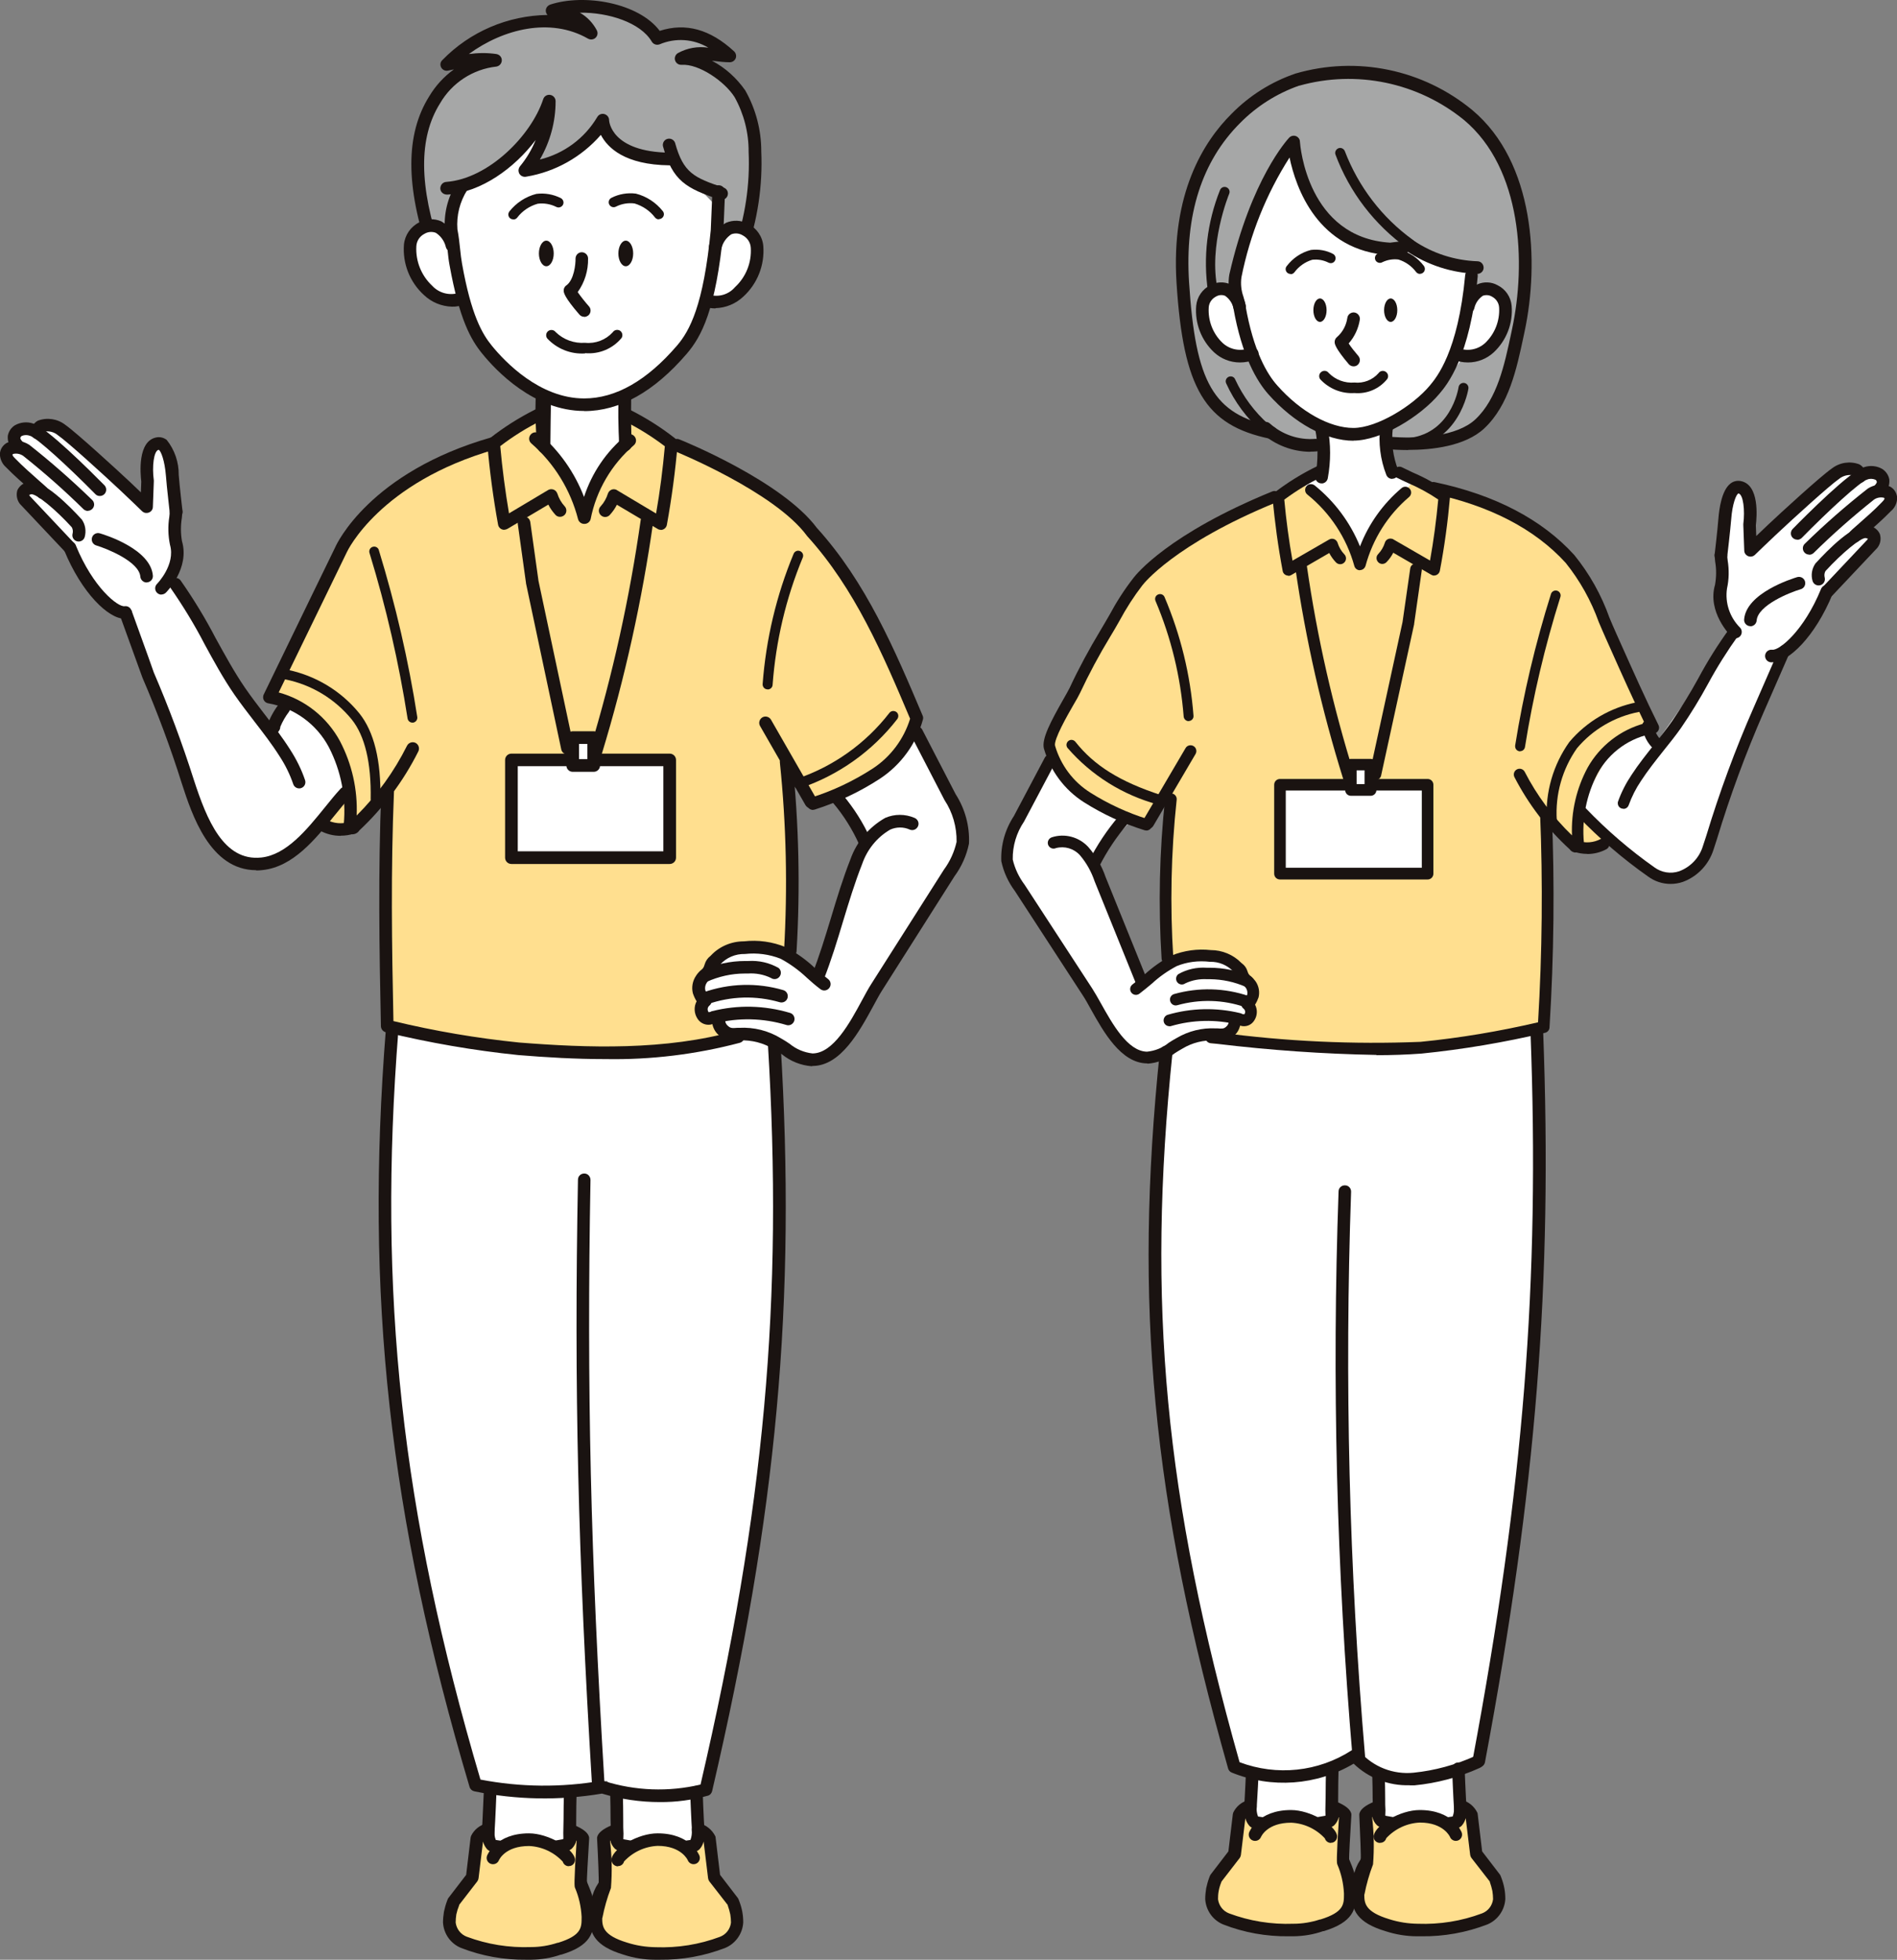
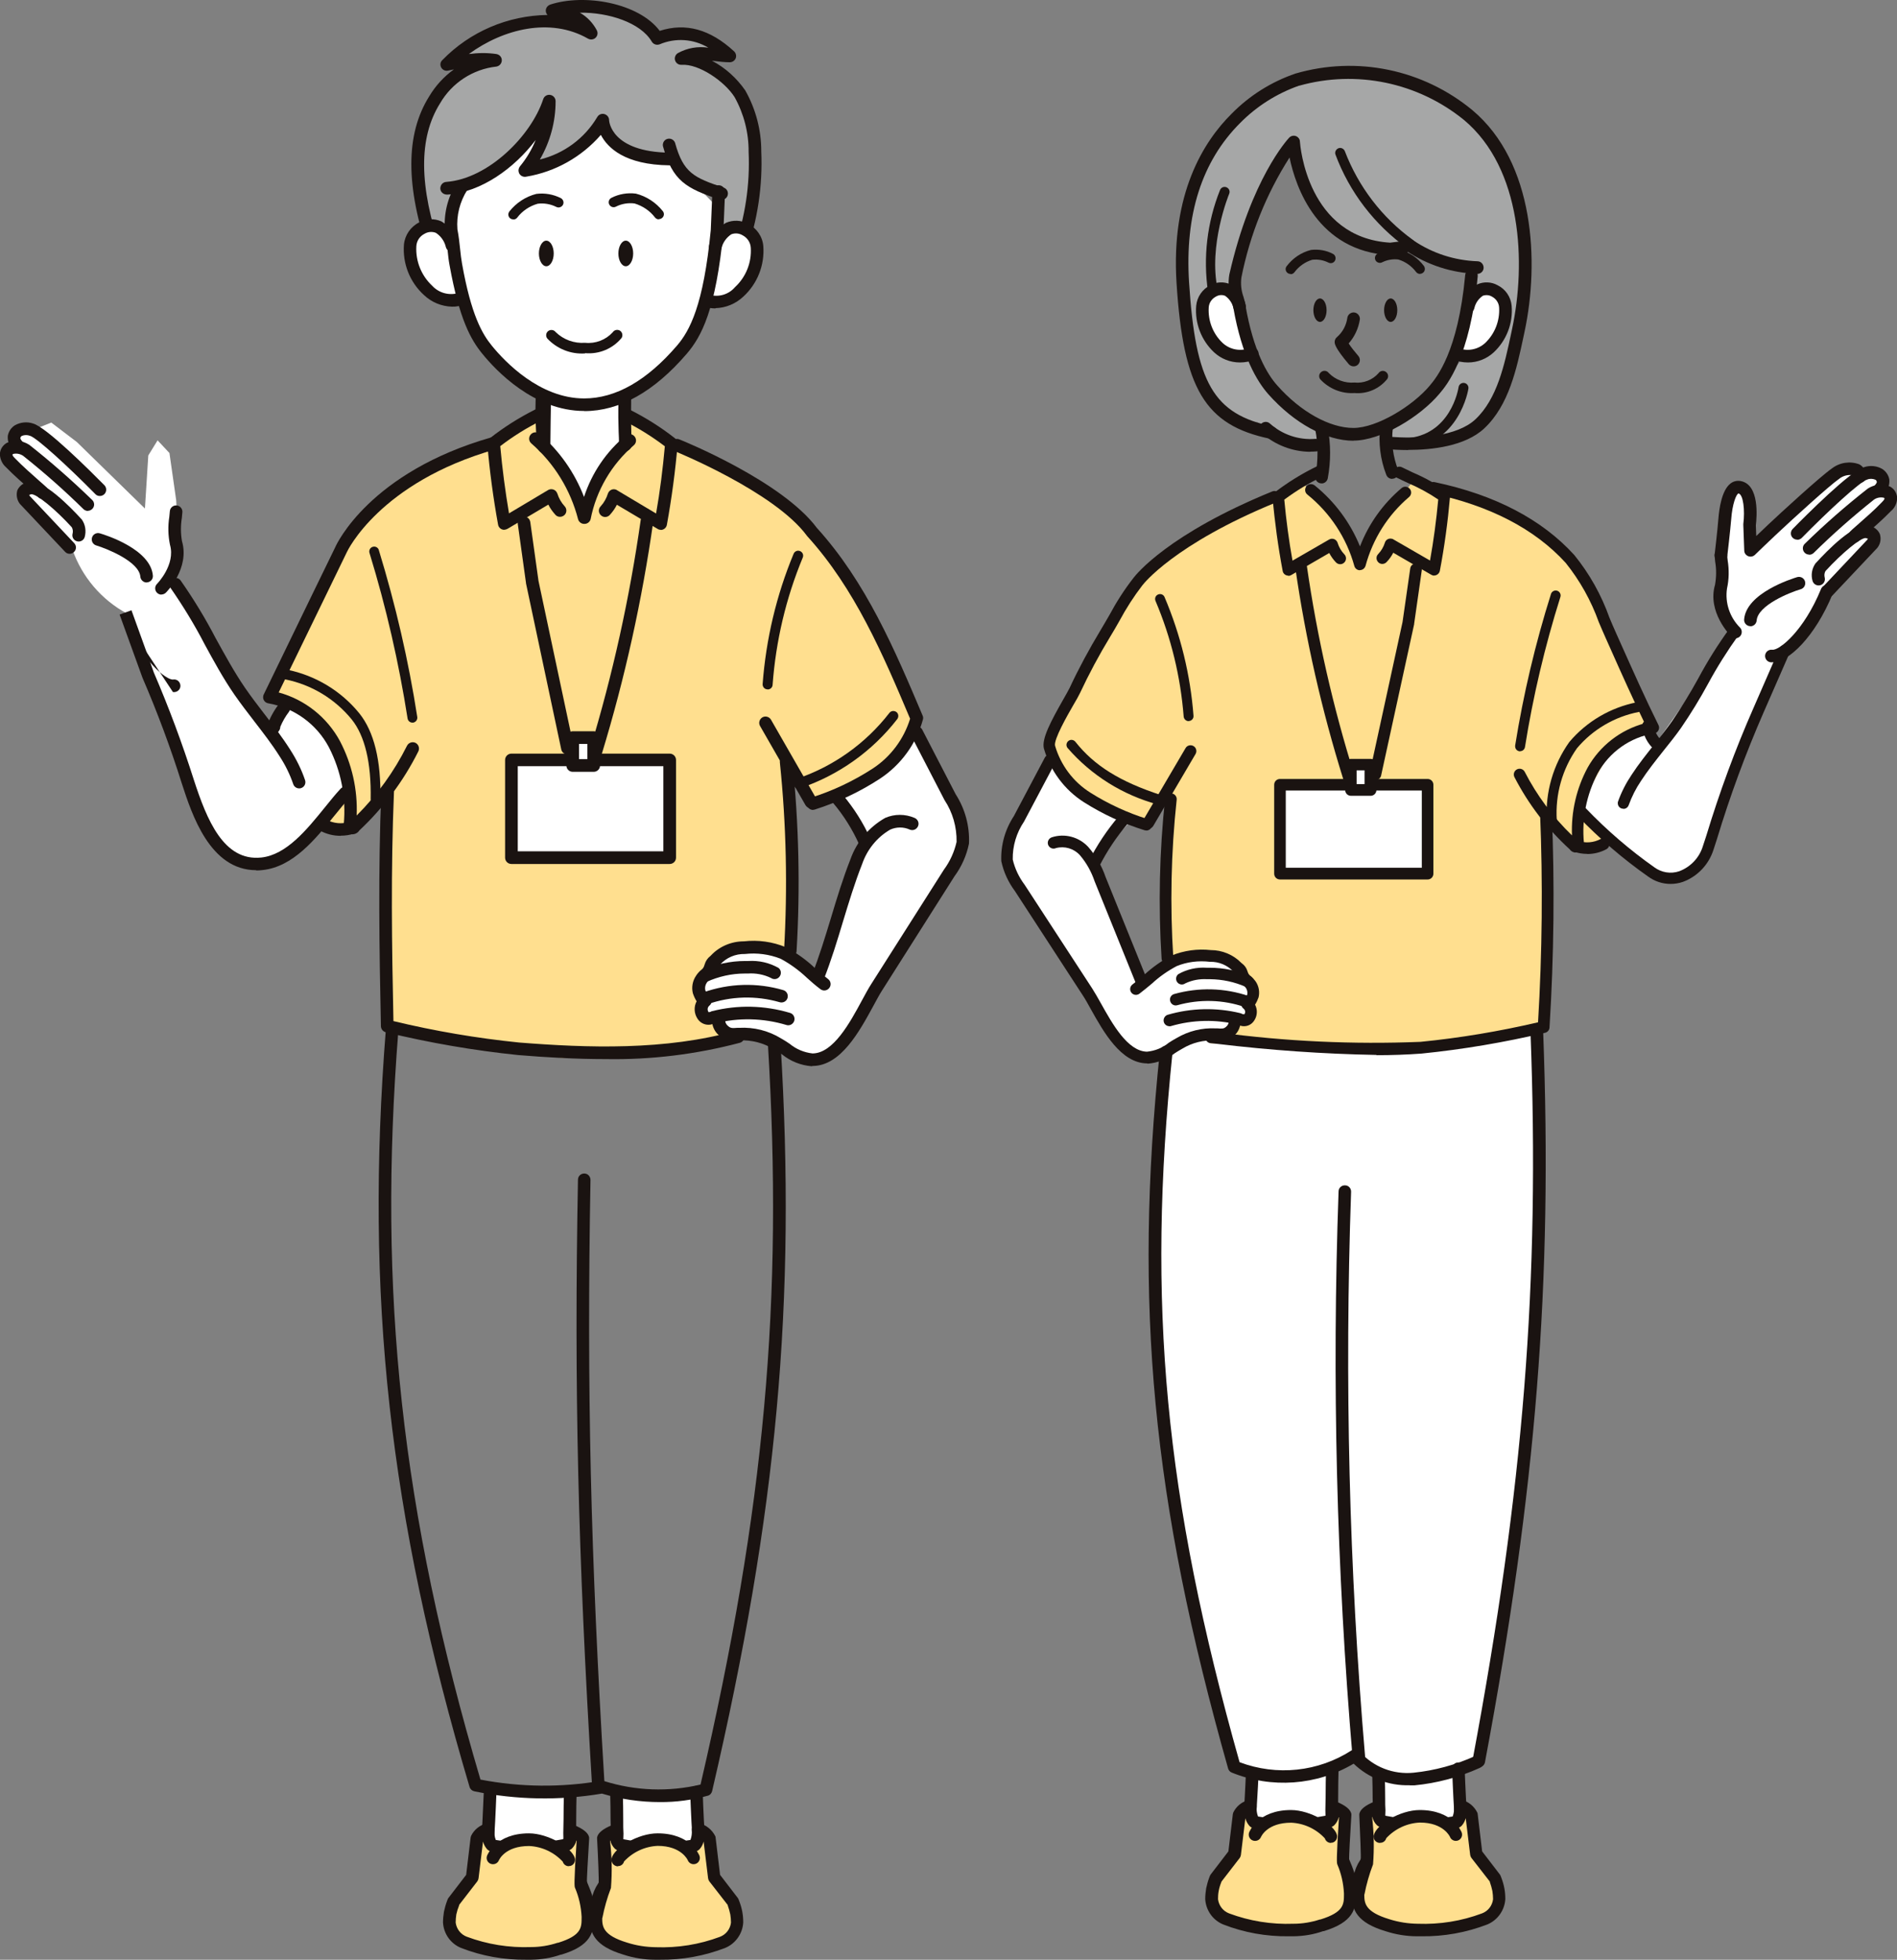
<svg xmlns="http://www.w3.org/2000/svg" id="_レイヤー_1" data-name="レイヤー 1" width="140.84" height="145.44" viewBox="0 0 140.84 145.44">
  <rect x="0" y="0" width="140.84" height="145.44" fill="#808080" stroke="none" />
  <defs>
    <style>
      .cls-1 {
        fill: #ffdf8f;
      }

      .cls-2 {
        fill: #fff;
      }

      .cls-3 {
        fill: #a6a7a7;
      }

      .cls-4 {
        fill: #1a1311;
      }
    </style>
  </defs>
  <path id="_パス_404" data-name="パス 404" class="cls-2" d="M113.96,75.86v.25s.31,11.5.31,11.5l-.81,17.25-1.94,16.25-1.62,8,.06,1.69-4.12,1h-3.25l-2-1.5-2.69,1.5-3.81.19-2.31-.62-3.19-11.81-2.19-13-.69-13.69.81-16.5,13.69-2.38,9.56.44" />
  <g id="_グループ_355" data-name="グループ 355">
    <g id="_グループ_354" data-name="グループ 354">
      <path id="_パス_405" data-name="パス 405" class="cls-2" d="M84.09,60.8l-3.06,3.19,3.44,8.63,4.5-1.94,4.75,1.06.75,3.31-2.81,2.12-1.38-.5-3.69,1.5-1.44.62-1.62-1.25-.81-1.31-1.81-2.25-3.94-6.25s-2.81-3.44-2.06-5.56,4.56-7.56,4.56-7.56l3.62,2.19,1,4Z" />
      <path id="_パス_406" data-name="パス 406" class="cls-2" d="M125.84,51.05l-3,4.25-.88-1.94-3.19-1.12-2.12,7.38,6.63,5.38c.73-.22,1.49-.3,2.25-.25,1.06.12,3.69-8.44,3.69-8.44l2.45-5.39s.1-.01.11-.06l.7-2.4c1.49-1.16,2.61-2.72,3.24-4.5,0,0,.02-.01.03-.02l3.34-3.54h0c.13-.19.17-.42.11-.63-.12-.22-.34-.37-.59-.38-.14-.02-.29,0-.43.06l.09-.08c.52-.45,1.3-1.14,1.79-1.66l.03-.03c.21-.17.34-.43.35-.7-.01-.22-.14-.42-.33-.52-.15-.08-.32-.11-.48-.1.18-.18.27-.43.24-.68-.04-.22-.17-.41-.36-.53-.32-.17-.7-.2-1.04-.08-.12.04-.23.09-.34.16-.02-.18-.13-.33-.29-.42-.56-.19-1.18-.08-1.64.29-.77.54-3.5,3.02-4.72,4.17-.32.3-1.12,1.07-1.45,1.39l-.06-1.68c.02-.19.32-2.68-.82-2.88-.16-.03-.33.01-.46.12-.55.43-.71,1.89-.74,2.32-.06.82-.28,2.68-.28,2.7,0,0,0,0,0,0h0c.01.15.03.29.04.43.1.62.09,1.25-.03,1.86-.24,1.1.06,2.25.8,3.1,0,0-1.39,2.74-1.34,2.75l-1.32,1.68Z" />
-       <path id="_パス_407" data-name="パス 407" class="cls-2" d="M105.46,10.73l5.25,8.63-1.31,9.25-6.69,3.25.44,3.19,1.69.19,1.81,1.19s-2.31,5.94-2.75,6.06-5.88,1.5-5.88,1.5l-2.19-4.62,1.12-3.88,1.31-.44-.06-3.38-5.06-3.94s-1.62-5.62-1.69-5.94-.5-7.25-.25-7.81,2.94-4.44,2.94-4.44h6.75l4.56,1.19Z" />
-       <path id="_パス_408" data-name="パス 408" class="cls-2" d="M57.7,75.25l-.09,24.19-2.16,19.97-2.72,12.85-.19.84-6,.47-1.5-1.41-1.41.47-5.16.66-2.81-.75-4.5-16.22-2.06-17.25-.47-13.31s.38-11.06.94-11.25,19.03-1.59,19.03-1.59l9.09,2.34Z" />
      <path id="_パス_409" data-name="パス 409" class="cls-2" d="M68.01,54.62l3.06,6.25s.62,2.25.19,2.81-8,12.69-8,12.69c0,0-1.81,3.12-4,2-1.18-.64-2.44-1.12-3.75-1.44h-2s-5.94-4.56-5.94-4.88.44-3.31.69-3.38,7.06,1,7.06,1l3.88,1.81,1.56.94,3.31-9.88-2.81-4.31,6.75-3.63Z" />
      <path id="_パス_410" data-name="パス 410" class="cls-2" d="M3.82,31.37l1.88,1.43,5.06,4.94.25-3.94.69-1.12.88.94.5,3.5.12,2.19v2.12l-.31,1.94,1.31,1.75,5.69,9.06,3.06-3.88,4.69,5.56-1.56,2.12-4.44,5.31s-4.5,2.38-6.63-2.19-5.57-15.56-5.57-15.56c-1.9-1.02-3.35-2.72-4.06-4.75,0,0-4.38-3.5-3.31-4.5l.06-.75s-2.19-1.69-1-2.12c0,0,.12-1.75,1.12-1.44l1.56-.62Z" />
      <path id="_パス_411" data-name="パス 411" class="cls-2" d="M46.7,27.06l.19,6.44-3.88,6.06-3-1.31-.69-6.44.94-.06.06-4.56,6.12-.06" />
      <path id="_パス_412" data-name="パス 412" class="cls-2" d="M44.57,6.34l8.91,9.28s.84,11.63-9.85,14.63c0,0-9.85-.09-10.13-14.63l8.25-10.97,2.81,1.69Z" />
      <path id="_パス_413" data-name="パス 413" class="cls-3" d="M31.92,16.47s-3.25-9.96,4.45-12.05l-2.72-.28s4.12-3.09,8.63-2.39l.09-1.41s4.92.33,6.56,2.53l2.3-.38,2.77,1.41-2.44.38c1.35,1.04,2.63,2.17,3.84,3.37.38.61.89,7.31.09,9.28l-1.31-.19-.8.52.05-3-1.97-.94-1.74-1.64-2.72-.19-2.2-1.92-1.69,1.08-1.88,1.45-1.92.52.94-2.02v-1.22l-2.11,2.39-2.53,1.55-1.64.84-.56,2.62-.7-.05-.8-.28Z" />
      <path id="_パス_414" data-name="パス 414" class="cls-3" d="M101.25,5.68c2.62.25,5.12,1.23,7.22,2.81,2.91,2.49,4.2,4.46,4.48,7.37.37,2.64.36,5.33-.05,7.97-1.17,6.17-1.46,8.24-9.78,9.24l-.25-1.41,3.94-2.81,1.97-2.49c.77-.1,1.51-.34,2.2-.7.47-.42.94-2.91.94-2.91l-.75-1.03-2.11-.19.56-1.69-4.92-1.59-1.73.28-1.97-.28-1.97-1.46-1.4-1.22-1.88-4.74-2.86,5.72-.98,4.78-1.31-.19-1.41,1.45.98,2.86,1.55.99,1.45-.23,1.31,2.53,2.86,2.58,1.03.56-.05,1.36-3.52-.66-1.45-1.27h-1.12c-1.36-.9-2.46-2.15-3.19-3.61-.75-2.02-1.73-10.83-.84-13.36s4.15-9.93,13.05-8.68" />
      <path id="_パス_415" data-name="パス 415" class="cls-1" d="M36.79,32.87l3.47-2.34.05,2.11,1.27,2.25,1.97,3.47,1.45-3.99,1.41-1.64-.05-1.97,3.28,2.11,3,1.41,5.25,3,3.89,3.94,4.03,6.52,2.39,5.53-1.69,3-3.19,2.16-2.95,1.41-1.59-2.91-.47-.33.61,11.53-.09,2.91-2.16-.61-2.91.23-.61,1.08-1.17,1.08.28,1.27.14,1.27,1.69,1.69-5.62,1.08-6.75.38-4.92-.75-7.78-1.27-.38-17.39-2.62,2.77-2.25-.84,2.16-2.3-.52-2.53-1.64-2.25-2.16-1.74-1.55-.56,2.3-4.97,3.19-6.24,4.41-4.64,6.05-2.62.79-.28Z" />
      <path id="_パス_416" data-name="パス 416" class="cls-1" d="M97.99,35.12l-1.08.94,2.34,2.25,1.55,3.19,2.72-4.03,1.41-1.78,2.67,1.08,5.06,1.59,3.14,2.34,2.53,3.28,3.66,7.97.84,2.02-3.09,1.45-2.2,3.99-.14.94,2.39,2.06-1.5.28-1.69-.09-1.83-1.69v10.6l-.09,5.02-7.17.75-7.83.61-9.85-.47,1.92-1.55,1.31-.47-.19-1.08v-.94l-.52-.94-1.03-1.08-2.02-.66-2.67.8.23-12.56-1.5,2.11-3.42-.98-1.97-1.55-2.02-2.67-.33-.84,4.36-8.02,2.91-4.31,5.77-4.08,4.12-1.64,3.18-1.83Z" />
      <path id="_パス_417" data-name="パス 417" class="cls-4" d="M131.6,49.15s-.1,0-.15,0c-.26-.04-.43-.27-.4-.53.04-.26.27-.43.53-.4.51.07,2.34-1.38,3.62-4.51.1-.24.37-.35.61-.26.24.1.35.37.26.61h0c-1.32,3.22-3.3,5.09-4.48,5.09" />
      <path id="_パス_418" data-name="パス 418" class="cls-4" d="M133.43,40.05c-.26,0-.47-.21-.47-.46,0-.13.05-.25.14-.34.99-1.01,4.3-4.32,5.3-4.58.45-.15.94-.1,1.34.13.28.18.47.46.53.78.04.45-.14.88-.49,1.17-.19.18-.48.18-.67,0-.18-.18-.18-.47,0-.65,0,0,0,0,0,0h.01c.21-.22.23-.31.22-.34-.01-.07-.05-.13-.11-.16-.19-.08-.41-.09-.6-.01-.51.13-2.92,2.35-4.86,4.33-.09.09-.21.14-.33.14" />
      <path id="_パス_419" data-name="パス 419" class="cls-4" d="M134.32,41.16c-.26,0-.47-.21-.47-.47,0-.13.05-.25.15-.34,1.48-1.45,3.04-2.81,4.67-4.09.49-.32,1.11-.38,1.65-.15.31.16.51.48.53.83,0,.39-.17.75-.47,1l-.02.02c-.51.53-1.3,1.23-1.82,1.68-.18.16-.38.33-.47.42-.05.08-.12.14-.21.18-.21.09-.46.02-.59-.18-.22-.34.08-.61.23-.75.1-.09.25-.22.42-.37.51-.45,1.28-1.12,1.76-1.63l.04-.04c.17-.17.19-.24.19-.26,0-.05-.02-.06-.04-.07-.26-.06-.53-.01-.74.14-1.56,1.24-3.06,2.56-4.48,3.96-.09.08-.2.13-.32.13" />
      <path id="_パス_420" data-name="パス 420" class="cls-4" d="M135.68,44.34c-.26,0-.47-.21-.47-.47,0-.12.05-.24.13-.32l3.31-3.51s.02-.04.03-.06c-.05-.02-.11-.04-.16-.05-.38-.03-1.77,1.12-2.99,2.45-.08.14-.1.31-.06.47.07.25-.07.51-.32.58-.25.07-.51-.07-.58-.32-.13-.44-.05-.92.22-1.3,0-.01.02-.02.03-.03.82-.9,2.84-2.98,3.89-2.76.38.04.71.27.86.62.1.33.05.69-.16.98-.01.02-.03.03-.04.05l-3.34,3.54c-.09.09-.21.15-.34.15" />
      <path id="_パス_421" data-name="パス 421" class="cls-4" d="M129.96,46.47h-.04c-.26-.02-.45-.25-.43-.5h0c.16-1.96,3.55-3.02,3.94-3.14.25-.07.51.07.58.32.07.25-.07.51-.32.58h0c-.82.24-3.18,1.19-3.27,2.32-.02.24-.22.43-.47.43" />
      <path id="_パス_422" data-name="パス 422" class="cls-4" d="M128.85,47.36c-.12,0-.24-.05-.33-.14-.07-.07-1.78-1.81-1.19-3.82.1-.57.11-1.15.01-1.72-.01-.15-.03-.29-.04-.43-.02-.26.17-.48.43-.5.26-.02.48.17.5.43h0c.01.14.02.27.04.42.11.69.1,1.39-.05,2.07-.16,1.06.2,2.14.96,2.9.18.18.18.48,0,.66-.09.09-.21.14-.33.14" />
      <path id="_パス_423" data-name="パス 423" class="cls-4" d="M127.77,41.69c-.26,0-.47-.21-.47-.47,0-.02,0-.03,0-.05,0-.02.22-1.87.28-2.68.06-.76.25-2.1.89-2.6.21-.17.49-.24.76-.19,1.42.26,1.2,2.69,1.13,3.28l.03.8c.32-.31.66-.63.84-.8.93-.88,3.92-3.62,4.77-4.21.58-.45,1.35-.57,2.04-.31.34.18.53.55.5.93-.01.26-.23.46-.49.44-.26-.01-.46-.23-.45-.49h0s0-.04,0-.06c-.37-.08-.76.02-1.06.26-.71.49-3.37,2.91-4.66,4.12-.4.37-1.58,1.51-1.59,1.52-.19.18-.48.17-.66-.01-.08-.08-.13-.19-.13-.31l-.07-1.89s0-.05,0-.08c.13-1.02,0-2.2-.36-2.27-.17.06-.46.79-.54,1.93-.07.84-.28,2.64-.29,2.72-.03.24-.23.41-.47.41" />
      <path id="_パス_424" data-name="パス 424" class="cls-4" d="M40.33,33.23c-.24,0-.44-.19-.47-.43-.1-1.08-.13-2.16-.09-3.24,0-.26.23-.46.48-.45.26,0,.46.23.45.48-.04,1.04,0,2.08.09,3.12.02.26-.17.49-.42.51,0,0,0,0,0,0h-.04" />
      <path id="_パス_425" data-name="パス 425" class="cls-4" d="M60.21,59.99c-.17,0-.32-.09-.41-.24l-3.37-5.87c-.13-.22-.05-.51.17-.64s.51-.05.64.17l3.37,5.87c.13.23.05.51-.18.64-.07.04-.15.06-.23.06" />
      <path id="_パス_426" data-name="パス 426" class="cls-4" d="M56.99,51.16h-.03c-.2-.01-.35-.19-.34-.39.25-3.33,1.02-6.59,2.3-9.67.08-.19.29-.28.48-.2.19.08.28.29.2.48-1.25,3.01-2,6.2-2.24,9.45-.01.19-.17.34-.37.34" />
      <path id="_パス_427" data-name="パス 427" class="cls-4" d="M59.28,58.52c-.2,0-.37-.16-.37-.37,0-.16.1-.3.25-.35,2.72-.92,5.11-2.62,6.87-4.89.12-.16.35-.19.52-.07.16.12.19.35.07.52-1.85,2.39-4.36,4.17-7.22,5.14-.04.01-.08.02-.12.02" />
      <path id="_パス_428" data-name="パス 428" class="cls-4" d="M26.19,61.92c-.17,0-.33-.1-.41-.25,0-.01-.01-.03-.02-.04-.16-.09-.25-.26-.24-.44.19-1.98-.19-3.96-1.1-5.73-.91-1.72-2.56-2.92-4.48-3.26-.26-.03-.44-.27-.4-.52,0-.05.02-.1.04-.14,1.51-3.12,2.45-5.05,3.62-7.46l1.7-3.49c.09-.21,2.56-5.56,11.61-8.14.25-.07.51.08.58.33.07.25-.07.5-.32.57-8.6,2.45-11,7.58-11.02,7.63-.66,1.35-1.2,2.47-1.7,3.5-1.1,2.26-2,4.11-3.36,6.91,1.95.53,3.59,1.84,4.55,3.61.89,1.7,1.32,3.6,1.24,5.52,1.52-1.51,2.78-3.26,3.74-5.18.12-.23.4-.32.63-.21.23.12.32.4.21.63-1.1,2.2-2.59,4.19-4.38,5.87-.09.14-.22.23-.38.27-.04,0-.07.01-.11.01" />
      <path id="_パス_429" data-name="パス 429" class="cls-4" d="M30.62,53.63c-.18,0-.33-.13-.36-.31-.65-4.15-1.59-8.25-2.82-12.26-.07-.19.02-.4.21-.47.19-.07.4.02.47.21,0,.01,0,.03.01.04,1.24,4.05,2.2,8.18,2.85,12.37.03.2-.11.39-.31.42-.02,0-.04,0-.06,0" />
      <path id="_パス_430" data-name="パス 430" class="cls-4" d="M27.88,59.68h0c-.2,0-.36-.17-.36-.37h0c.05-2.71-.43-4.7-1.41-5.92-1.25-1.53-2.99-2.58-4.93-2.97-.2-.04-.33-.23-.29-.43.04-.2.23-.33.43-.29,2.1.43,4,1.57,5.35,3.23,1.1,1.36,1.63,3.51,1.57,6.39,0,.2-.17.36-.37.36" />
      <path id="_パス_431" data-name="パス 431" class="cls-4" d="M19.02,64.58c-3.44,0-4.78-4.16-5.52-6.43-.84-2.67-1.82-5.3-2.93-7.87,0,0,0-.02-.01-.03l-1.68-4.64.88-.32c1.19,3.29,1.55,4.29,1.66,4.62h0c1.12,2.6,2.11,5.26,2.97,7.96.96,2.95,2.21,6.07,5.01,5.77,1.87-.2,3.38-2.07,4.71-3.71.41-.51.8-.99,1.18-1.4.18-.19.47-.2.66-.02s.2.47.03.66c-.36.39-.74.86-1.14,1.35-1.45,1.79-3.09,3.81-5.34,4.05-.16.02-.32.03-.48.03" />
      <path id="_パス_432" data-name="パス 432" class="cls-4" d="M25.29,62.03c-.54,0-1.07-.13-1.54-.39-.23-.13-.31-.41-.18-.64.13-.23.41-.31.64-.18h0c.55.3,1.19.36,1.79.16.24-.08.51.05.59.29.08.24-.05.51-.29.59-.32.11-.66.16-1,.16" />
      <path id="_パス_433" data-name="パス 433" class="cls-4" d="M60.27,79.13c-.81-.06-1.58-.37-2.21-.88-.2-.13-.39-.26-.59-.37-.77-.48-1.67-.71-2.58-.67h-.13c-.5.1-1.02-.04-1.4-.39-.23-.2-.39-.47-.46-.77,0-.01,0-.03,0-.04h-.02c-.41.13-.86-.04-1.09-.4-.26-.39-.29-.89-.07-1.3-.12-.19-.21-.39-.28-.6-.11-.45-.02-.92.24-1.3.1-.16.23-.3.37-.42.1-.07.18-.17.22-.28.02-.06.04-.11.05-.15.07-.24.22-.46.42-.61l.05-.05c.63-.67,1.52-1.04,2.44-1.04,1.06-.12,2.13.03,3.12.44.79.42,1.52.94,2.17,1.56.31.27.63.54.96.8.21.16.25.45.09.66s-.45.25-.66.09c-.36-.27-.69-.56-1-.84-.59-.56-1.25-1.04-1.96-1.42-.84-.33-1.75-.45-2.64-.35-.71-.02-1.39.27-1.86.8l-.05.05c-.06.06-.13.12-.14.14s-.02.05-.04.1-.04.1-.06.16c-.1.25-.26.48-.48.65-.08.06-.14.14-.2.22-.11.16-.16.36-.12.56.05.12.11.23.17.34.09.03.16.09.22.16.15.21.11.5-.09.66h0c-.13.11-.16.3-.07.45,0,.01.02.02.03.03.03,0,.08-.01.12-.02.19-.05.4-.05.59-.02.33.06.56.37.52.71v.04c.03.12.1.23.2.31.18.17.31.17.69.14h.14c1.09-.06,2.17.21,3.1.78.22.12.43.26.64.4.48.4,1.08.65,1.7.72h.02c1.53-.02,2.76-2.28,3.65-3.93.25-.46.48-.89.7-1.23l5.39-8.48c.45-.61.77-1.31.94-2.06.02-1.1-.29-2.19-.9-3.11l-2.48-4.79c-.12-.23-.03-.51.2-.63.23-.12.51-.03.63.2l2.48,4.79c.7,1.09,1.05,2.37.99,3.67-.18.88-.55,1.71-1.08,2.43l-5.38,8.48c-.2.31-.42.73-.66,1.17-1.01,1.85-2.39,4.39-4.46,4.42h-.04" />
      <path id="_パス_434" data-name="パス 434" class="cls-4" d="M52.28,72.92c-.26,0-.47-.21-.46-.47,0-.19.11-.36.29-.43,1.01-.46,2.11-.7,3.22-.7h.23c.79-.05,1.57.13,2.25.52.2.17.22.46.05.66-.15.18-.42.22-.62.08-.53-.26-1.12-.37-1.71-.33h-.24c-.98,0-1.94.22-2.83.62-.06.02-.12.03-.18.03" />
      <path id="_パス_435" data-name="パス 435" class="cls-4" d="M52.38,74.56c-.26,0-.47-.21-.47-.47,0-.2.12-.37.31-.44,1.91-.68,3.99-.74,5.93-.17.25.07.39.33.32.58-.07.25-.33.39-.58.32-1.76-.51-3.63-.46-5.36.15-.05.02-.1.03-.16.03" />
      <path id="_パス_436" data-name="パス 436" class="cls-4" d="M58.52,76.09s-.09,0-.13-.02c-1.73-.52-3.56-.56-5.31-.12-.25.05-.5-.12-.55-.37-.05-.24.11-.48.35-.54,1.9-.48,3.89-.43,5.77.13.25.07.39.33.32.58-.06.2-.24.34-.45.34" />
      <path id="_パス_437" data-name="パス 437" class="cls-4" d="M60.72,73c-.26,0-.47-.21-.47-.47,0-.06.01-.12.03-.17.55-1.39.99-2.85,1.42-4.26.43-1.43.88-2.91,1.44-4.33.46-1.3,1.38-2.39,2.58-3.07.69-.3,1.48-.3,2.18,0,.24.1.36.37.26.61-.1.24-.37.36-.61.26-.46-.21-.99-.21-1.46,0-.98.57-1.71,1.48-2.08,2.55-.55,1.39-.99,2.85-1.42,4.26-.43,1.43-.88,2.91-1.44,4.33-.07.18-.24.3-.44.3" />
      <path id="_パス_438" data-name="パス 438" class="cls-4" d="M64.2,62.91c-.18,0-.34-.1-.42-.26-.5-1.1-1.14-2.13-1.92-3.05-.17-.2-.14-.49.06-.66s.49-.14.66.06h0c.82.98,1.51,2.07,2.04,3.24.11.23.02.51-.21.63-.06.03-.13.05-.21.05" />
      <path id="_パス_439" data-name="パス 439" class="cls-4" d="M58.68,71.03h-.02c-.26-.01-.46-.23-.45-.49h0c.27-4.66.17-9.33-.31-13.96-.03-.26.15-.49.41-.52s.49.15.52.41c.48,4.69.59,9.41.31,14.12-.01.25-.22.45-.47.45" />
      <path id="_パス_440" data-name="パス 440" class="cls-4" d="M44.96,78.6c-2.24,0-4.43-.13-6.49-.3-3.31-.34-6.59-.91-9.82-1.69-.21-.05-.36-.23-.37-.45-.12-5.78-.21-11.46.03-17.43.01-.26.23-.46.49-.45s.46.23.45.49c-.24,5.82-.16,11.37-.04,17.01,3.07.74,6.19,1.27,9.33,1.59,5.04.4,10.89.61,16.13-.88.25-.07.51.07.58.32s-.07.51-.32.58c0,0,0,0,0,0-3.25.86-6.6,1.27-9.96,1.21" />
      <path id="_パス_441" data-name="パス 441" class="cls-4" d="M22.21,58.51c-.2,0-.38-.13-.44-.32-.25-.73-.59-1.42-1.01-2.06-.56-.89-1.22-1.74-1.86-2.57-.5-.65-1.01-1.31-1.49-2-.83-1.2-1.54-2.5-2.22-3.75-.75-1.45-1.6-2.84-2.53-4.18-.15-.21-.11-.5.1-.65.21-.15.5-.11.65.1.96,1.37,1.83,2.8,2.6,4.28.68,1.23,1.37,2.5,2.17,3.67.46.67.96,1.32,1.45,1.96.65.84,1.32,1.71,1.91,2.64.46.71.84,1.47,1.11,2.27.08.25-.05.51-.3.59-.05.02-.1.02-.15.02" />
      <path id="_パス_442" data-name="パス 442" class="cls-4" d="M20.26,54.52c-.26,0-.47-.21-.47-.47,0-.05,0-.1.03-.15.2-.59.5-1.14.88-1.64.16-.21.45-.24.66-.09.21.16.24.45.09.66-.26.34-.47.71-.64,1.11,0,.1-.03.19-.08.27l-.08.11c-.09.13-.23.2-.39.2" />
      <path id="_パス_443" data-name="パス 443" class="cls-2" d="M108.29,131.24s.08,2.04.15,3.1c.25,3.77,3.17,5.44,2.2,6.75-1.07,1.04-7.74.67-8.52.32-3.07-1.38.43-3.25.28-7.06-.02-.53-.01-1.77-.05-3.1" />
      <path id="_パス_444" data-name="パス 444" class="cls-4" d="M106.34,142.24c-1.49.05-2.97-.09-4.42-.41-.63-.21-1.15-.68-1.43-1.28-.17-.88.01-1.79.51-2.53.61-1.12.93-2.38.93-3.65-.01-.25-.01-.55-.02-.94,0-.46-.01-1.03-.03-1.75,0-.26.2-.47.45-.48.26,0,.47.2.48.46.02.73.03,1.3.03,1.77,0,.38,0,.68.02.91,0,1.42-.34,2.83-1.02,4.08-.36.78-.64,1.4-.48,1.82.21.36.54.64.94.76.67.3,7.01.61,7.97-.2.22-.34-.01-.79-.62-1.78-.95-1.37-1.53-2.96-1.69-4.62-.07-1.05-.15-3.1-.15-3.12,0-.26.19-.48.45-.48s.48.19.48.45c0,.02.08,2.05.15,3.09.15,1.51.69,2.96,1.56,4.2.65,1.06,1.2,1.98.55,2.86-.01.02-.03.04-.05.06-.63.62-2.64.82-4.61.82M110.63,141.09h0Z" />
      <path id="_パス_445" data-name="パス 445" class="cls-1" d="M102.52,135.09c-.22-.19-.29-.96-.29-.96-.8.32-.85.57-.85.57,0,0,.16,3.33.1,3.5-.3.76-.53,1.55-.67,2.36,0,.92.2,1.72,2.18,2.31.72.23,1.48.35,2.24.35,1.7.06,3.4-.22,5-.82.61-.24,1.02-.81,1.07-1.47,0-.23-.02-.47-.06-.7-.06-.28-.14-.56-.25-.83l-1.4-1.82-.35-2.89c-.17-.33-.47-.57-.83-.67.04.39-.04.78-.24,1.12-.3.36-4.99.5-5.66-.06" />
      <path id="_パス_446" data-name="パス 446" class="cls-4" d="M105.57,143.7c-.12,0-.23,0-.35,0-.8,0-1.59-.13-2.36-.38-2.09-.63-2.51-1.56-2.51-2.76v-.04c.14-.83.37-1.65.68-2.43.02-.3-.04-1.92-.11-3.36,0-.04,0-.07,0-.11.06-.33.44-.64,1.13-.92.24-.1.51.02.61.26.02.04.03.09.03.14.02.22.06.44.14.65,1.65.33,3.36.35,5.02.06.09-.23.12-.48.1-.73-.02-.26.17-.48.43-.51.06,0,.12,0,.18.02.49.13.9.48,1.12.93.02.04.03.08.03.12l.33,2.76,1.32,1.72s.06.09.07.14c0,.02.02.05.03.08.1.26.18.53.23.8.05.26.07.53.07.8-.05.83-.57,1.56-1.33,1.88-1.56.6-3.21.9-4.88.88M101.29,140.59c0,.63.03,1.29,1.85,1.84.69.22,1.4.33,2.12.34,1.63.06,3.25-.2,4.77-.77.45-.17.76-.57.82-1.05,0-.2-.02-.41-.05-.61-.05-.23-.11-.45-.19-.67v-.03s-1.37-1.76-1.37-1.76c-.05-.07-.08-.15-.09-.23l-.33-2.72c-.05.19-.14.38-.27.53-.13.16-.35.31-1.5.42-.83.07-4.07.22-4.82-.42h0c-.17-.17-.29-.38-.34-.61h-.02c.14,1.18.16,2.35.07,3.51-.28.73-.49,1.47-.64,2.24" />
      <path id="_パス_447" data-name="パス 447" class="cls-1" d="M108.45,136.8c.07-.09-3.03,4.15-6.06-.1.12-.54.33-1.8,2.96-1.8,3.12,0,3.11,1.68,3.11,1.68" />
      <path id="_パス_448" data-name="パス 448" class="cls-4" d="M102.45,136.77c-.26,0-.47-.21-.47-.47,0-.04,0-.08.02-.12.2-.78,1.95-1.85,3.41-1.85,2.45,0,3.08,1.59,3.11,1.66.09.24-.03.51-.27.6-.24.09-.51-.03-.6-.27h0s-.46-1.06-2.23-1.06c-.95.04-1.85.46-2.5,1.16-.05.2-.24.35-.45.34" />
      <path id="_パス_449" data-name="パス 449" class="cls-2" d="M92.97,131.24s-.08,2.04-.15,3.1c-.25,3.77-3.17,5.44-2.2,6.75,1.07,1.04,7.53.67,8.31.32,3.07-1.38-.23-3.25-.07-7.06.02-.53.01-1.77.05-3.1" />
      <path id="_パス_450" data-name="パス 450" class="cls-4" d="M94.79,142.25c-1.91,0-3.85-.2-4.49-.83-.02-.02-.03-.04-.05-.06-.66-.88-.1-1.8.55-2.86.87-1.24,1.41-2.69,1.56-4.2.07-1.04.14-2.66.14-2.68.01-.26.23-.46.49-.45.26.01.46.23.45.49,0,.02-.08,1.65-.15,2.7-.16,1.66-.74,3.25-1.69,4.62-.6.99-.84,1.44-.62,1.78.31.25,1.5.53,3.91.53,1.29.03,2.59-.07,3.85-.32,1.4-.63,1.17-1.18.56-2.65-.61-1.25-.91-2.61-.9-4,.01-.23.01-.6.02-1.07,0-.57.01-1.28.03-2.02,0-.26.22-.46.48-.46.26,0,.46.22.45.48h0c-.02.73-.03,1.44-.03,2.01,0,.48,0,.85-.02,1.1,0,1.25.28,2.48.83,3.61.59,1.41,1.19,2.86-1.04,3.87-1.42.32-2.88.46-4.34.42" />
      <path id="_パス_451" data-name="パス 451" class="cls-1" d="M98.74,135.09c.22-.19.29-.96.29-.96.8.32.85.57.85.57,0,0-.21,3.33-.16,3.5.34.74.51,1.55.51,2.36,0,.92-.09,1.72-2.08,2.31-.69.23-1.41.35-2.13.35-1.7.06-3.4-.22-5-.82-.61-.24-1.02-.81-1.07-1.47,0-.23.02-.47.06-.7.06-.28.14-.56.25-.83l1.4-1.82.35-2.89c.17-.33.47-.57.83-.67-.04.39.04.78.24,1.12.3.36,4.99.5,5.66-.06" />
      <path id="_パス_452" data-name="パス 452" class="cls-4" d="M95.69,143.7c-1.67.02-3.32-.27-4.88-.88-.77-.32-1.28-1.05-1.33-1.88,0-.27.03-.54.07-.8.06-.27.13-.54.23-.8.01-.03.02-.06.03-.08.02-.05.04-.1.07-.14l1.32-1.72.33-2.76s.02-.08.03-.12c.22-.46.63-.8,1.13-.93.25-.08.51.06.59.31.02.06.02.12.02.18-.02.25.01.5.1.73,1.66.29,3.36.27,5.02-.06.08-.21.13-.43.14-.65.02-.26.25-.45.51-.43.05,0,.09.01.13.03.69.28,1.07.59,1.13.92,0,.04,0,.08,0,.11-.09,1.44-.18,3.05-.17,3.36.34.79.51,1.64.52,2.5,0,1.06-.2,2.07-2.41,2.73h-.04c-.71.25-1.46.37-2.21.38-.11,0-.23,0-.35,0M90.68,139.64v.03c-.09.22-.16.44-.2.67-.04.2-.05.41-.05.61.06.47.37.88.82,1.05,1.52.57,3.15.83,4.77.77.67,0,1.34-.11,1.98-.32h.04c1.74-.54,1.74-1.13,1.74-1.87,0-.02,0-.05,0-.07-.04-.74-.2-1.46-.49-2.14-.04-.1-.09-.25.12-3.5h-.02c-.05.22-.17.43-.34.6h0c-.76.64-4,.49-4.82.42-1.15-.1-1.37-.26-1.5-.42-.13-.16-.22-.34-.27-.53l-.33,2.72c-.01.08-.04.16-.09.23l-1.36,1.76ZM98.74,135.1h0Z" />
      <path id="_パス_453" data-name="パス 453" class="cls-1" d="M92.81,136.8s3.1,4.05,6.06-.1c-.12-.54-.33-1.8-2.96-1.8-3.11,0-3.11,1.68-3.11,1.68" />
      <path id="_パス_454" data-name="パス 454" class="cls-4" d="M98.81,136.77c-.21,0-.39-.14-.45-.34-.65-.7-1.55-1.12-2.5-1.16-1.78,0-2.22,1.02-2.24,1.06-.1.24-.37.35-.61.26-.24-.09-.36-.36-.27-.6.03-.07.66-1.66,3.11-1.66,1.45,0,3.21,1.08,3.41,1.85.06.25-.09.51-.34.57-.04,0-.08.01-.12.01M98.36,136.41h0" />
      <path id="_パス_455" data-name="パス 455" class="cls-2" d="M51.71,132.97s.07,2.04.15,3.1c.25,3.77,3.17,5.44,2.2,6.75-1.07,1.04-7.74.67-8.52.32-3.07-1.38.43-3.25.28-7.06-.02-.53-.01-1.77-.05-3.1" />
      <path id="_パス_456" data-name="パス 456" class="cls-4" d="M49.76,143.98c-1.49.05-2.97-.09-4.42-.41-.63-.21-1.15-.68-1.43-1.28-.17-.88.01-1.79.51-2.53.61-1.12.93-2.38.93-3.65,0-.25-.01-.62-.02-1.1,0-.57-.01-1.28-.03-2.01,0-.26.2-.47.46-.48.26,0,.47.2.48.46.02.74.03,1.45.03,2.03,0,.47,0,.84.02,1.07,0,1.42-.34,2.83-1.02,4.08-.36.78-.64,1.4-.48,1.82.21.36.54.64.94.76.67.3,7.01.61,7.97-.2.22-.34-.01-.79-.62-1.78-.95-1.37-1.53-2.96-1.69-4.62-.07-1.05-.15-3.1-.15-3.12,0-.26.19-.48.45-.48h0c.25-.01.47.18.48.44,0,0,0,0,0,.01,0,.02.07,2.05.15,3.09.15,1.51.69,2.96,1.56,4.2.65,1.06,1.2,1.98.55,2.86-.01.02-.03.04-.05.06-.63.62-2.64.82-4.62.82M54.05,142.83h0Z" />
      <path id="_パス_457" data-name="パス 457" class="cls-1" d="M45.94,136.83c-.22-.19-.29-.96-.29-.96-.8.32-.85.57-.85.57,0,0,.16,3.33.1,3.5-.3.76-.53,1.55-.67,2.36,0,.92.2,1.72,2.18,2.31.72.23,1.48.35,2.24.35,1.7.06,3.4-.22,5-.82.61-.24,1.02-.81,1.07-1.47,0-.23-.02-.47-.06-.7-.06-.28-.14-.56-.25-.83l-1.4-1.82-.35-2.89c-.17-.33-.47-.57-.83-.67.04.39-.04.78-.24,1.12-.3.36-4.99.5-5.66-.07" />
      <path id="_パス_458" data-name="パス 458" class="cls-4" d="M48.99,145.44c-.12,0-.24,0-.35,0-.8,0-1.6-.13-2.36-.38-2.09-.63-2.51-1.56-2.51-2.76v-.04c.14-.83.37-1.65.68-2.43.02-.3-.04-1.92-.12-3.36,0-.04,0-.07,0-.11.06-.33.44-.64,1.13-.92.24-.1.51.02.61.26.02.04.03.09.03.14.02.22.06.44.14.65,1.65.33,3.36.35,5.02.06.09-.23.12-.48.1-.73-.02-.26.17-.48.43-.51.06,0,.12,0,.18.02.49.13.9.48,1.13.93.02.04.03.08.03.12l.33,2.76,1.32,1.72s.06.09.07.14c0,.02.02.05.03.08.1.26.18.53.23.8.05.26.07.53.07.8-.05.83-.57,1.56-1.33,1.88-1.55.6-3.21.9-4.88.88M44.71,142.33c0,.63.03,1.29,1.85,1.84.69.22,1.4.33,2.12.34,1.63.06,3.25-.2,4.77-.77.45-.17.76-.57.82-1.05,0-.2-.02-.41-.05-.61-.05-.23-.11-.45-.19-.67v-.03s-1.37-1.76-1.37-1.76c-.05-.07-.08-.15-.09-.23l-.33-2.72c-.05.19-.14.38-.27.53-.13.16-.35.31-1.5.42-.83.07-4.06.22-4.82-.42-.17-.17-.29-.38-.34-.61l-.02.02c.14,1.16.16,2.33.07,3.5-.28.73-.49,1.47-.64,2.24" />
      <path id="_パス_459" data-name="パス 459" class="cls-1" d="M51.87,138.53c.07-.09-3.03,4.15-6.06-.1.12-.54.33-1.8,2.96-1.8,3.12,0,3.11,1.68,3.11,1.68" />
      <path id="_パス_460" data-name="パス 460" class="cls-4" d="M45.87,138.51s-.08,0-.12-.02c-.25-.07-.4-.33-.34-.58.2-.78,1.95-1.85,3.41-1.85,2.45,0,3.08,1.59,3.11,1.66.09.24-.03.51-.27.6s-.51-.03-.6-.27h0s-.46-1.06-2.23-1.06c-.95.04-1.85.46-2.5,1.16-.05.2-.24.35-.45.34" />
      <path id="_パス_461" data-name="パス 461" class="cls-2" d="M36.39,132.97s-.07,2.04-.15,3.1c-.25,3.77-3.17,5.44-2.2,6.75,1.07,1.04,7.53.67,8.31.32,3.07-1.38-.23-3.25-.07-7.06.02-.53.01-1.77.05-3.1" />
      <path id="_パス_462" data-name="パス 462" class="cls-4" d="M38.2,143.98c-1.91,0-3.85-.2-4.49-.83-.02-.02-.03-.04-.05-.06-.66-.88-.1-1.8.55-2.86.87-1.24,1.41-2.69,1.56-4.2.07-1.04.14-3.07.15-3.09,0-.26.23-.46.49-.45s.46.23.45.48h0s-.08,2.06-.15,3.12c-.16,1.66-.75,3.25-1.69,4.62-.6.99-.84,1.44-.62,1.78.31.25,1.51.53,3.91.53,1.29.03,2.59-.07,3.85-.32,1.4-.63,1.17-1.18.56-2.65-.61-1.25-.91-2.61-.9-4,0-.23.01-.6.02-1.07,0-.57.01-1.28.03-2.03,0-.26.22-.46.48-.46.26,0,.46.22.46.48h0c-.02.73-.03,1.44-.03,2.01,0,.48,0,.85-.02,1.1,0,1.25.28,2.48.83,3.61.59,1.41,1.19,2.86-1.04,3.87-1.42.32-2.88.46-4.34.42" />
      <path id="_パス_463" data-name="パス 463" class="cls-1" d="M42.15,136.83c.22-.19.29-.96.29-.96.8.32.85.57.85.57,0,0-.21,3.33-.16,3.5.34.74.51,1.55.51,2.36,0,.92-.09,1.72-2.08,2.31-.69.23-1.41.35-2.13.35-1.7.06-3.4-.22-5-.82-.61-.24-1.02-.81-1.07-1.47,0-.23.02-.47.06-.7.06-.28.14-.56.25-.83l1.4-1.82.35-2.89c.17-.33.47-.57.83-.67-.04.39.04.78.24,1.12.3.36,4.99.5,5.66-.07" />
      <path id="_パス_464" data-name="パス 464" class="cls-4" d="M39.1,145.44c-1.67.02-3.32-.27-4.88-.88-.77-.32-1.28-1.05-1.33-1.88,0-.27.03-.54.07-.8.06-.27.13-.54.23-.8.01-.03.02-.06.03-.08.02-.05.04-.1.07-.14l1.32-1.72.33-2.76s.02-.08.03-.12c.22-.46.63-.8,1.13-.93.25-.08.51.06.59.31.02.06.02.12.02.18-.02.25.01.5.1.73,1.66.29,3.36.27,5.02-.06.08-.21.13-.43.14-.65.02-.26.25-.45.51-.43.05,0,.09.01.13.03.69.28,1.07.59,1.13.92,0,.04,0,.08,0,.11-.09,1.44-.18,3.05-.17,3.36.34.79.51,1.64.52,2.5,0,1.06-.2,2.07-2.41,2.73h-.04c-.71.25-1.46.37-2.21.38-.11,0-.23,0-.35,0M34.09,141.37v.03c-.09.22-.16.44-.21.67-.03.2-.05.41-.05.61.06.47.37.88.82,1.05,1.52.57,3.15.83,4.77.77.67,0,1.34-.11,1.98-.32h.04c1.74-.54,1.74-1.13,1.74-1.87,0-.02,0-.05,0-.07-.04-.74-.2-1.46-.49-2.14-.04-.1-.09-.25.12-3.5h-.02c-.05.22-.17.43-.34.6h0c-.76.64-4,.49-4.82.42-1.15-.1-1.37-.26-1.5-.42-.13-.16-.22-.34-.27-.53l-.33,2.72c-.01.08-.04.16-.09.23l-1.36,1.76ZM42.16,136.83h0Z" />
      <path id="_パス_465" data-name="パス 465" class="cls-4" d="M33.18,14.44c-.26,0-.48-.19-.49-.45,0-.26.19-.48.45-.49,3.13-.24,6.3-3.43,7.19-6.14.08-.25.34-.38.59-.3.19.06.33.24.33.45,0,1.52-.4,3.01-1.17,4.33,1.79-.44,3.32-1.57,4.26-3.15.13-.23.41-.31.64-.18.15.08.24.23.24.4,0,.09.16,2.36,4.48,2.42.26,0,.47.21.47.47,0,.26-.21.47-.47.47h0c-3.31-.04-4.59-1.3-5.09-2.26-1.43,1.64-3.38,2.74-5.53,3.1-.25.06-.51-.09-.57-.34-.04-.15,0-.3.09-.42.49-.59.88-1.25,1.17-1.96-1.58,2.09-4.03,3.86-6.53,4.05h-.04" />
      <path id="_パス_466" data-name="パス 466" class="cls-4" d="M53.58,14.83c-.05,0-.1,0-.15-.02-2.49-.83-3.5-1.38-4.21-3.96-.05-.25.11-.5.36-.55.23-.05.46.08.54.3.61,2.23,1.41,2.59,3.6,3.32.25.08.38.34.3.59-.06.19-.24.32-.45.32" />
      <path id="_パス_467" data-name="パス 467" class="cls-4" d="M32.3,19.26c-.2,0-.38-.13-.44-.32-1.76-5.12-1.76-8.97,0-11.78.47-.79,1.09-1.47,1.84-2.01l-.43.09c-.25.06-.5-.1-.56-.35-.04-.16.01-.32.13-.43,2.05-2.11,4.86-3.31,7.81-3.35-.18-.19-.17-.48.02-.66.05-.05.11-.08.18-.11,2.54-.83,6.57-.13,8.13,1.95,1.93-.62,3.74-.12,5.52,1.52.14.13.19.34.12.52-.08.18-.25.29-.44.29-.4,0-.77-.05-1.13-.09l-.19-.02c.99.52,1.83,1.28,2.47,2.2.78,1.38,1.19,2.93,1.19,4.52.11,2.55-.27,5.11-1.13,7.52-.09.24-.35.37-.6.28-.24-.09-.37-.35-.28-.6.81-2.3,1.18-4.73,1.07-7.16.01-1.42-.35-2.82-1.04-4.06-.73-1.16-2.65-2.49-3.94-2.4-.26.02-.48-.18-.5-.43-.01-.18.08-.35.23-.44.69-.38,1.48-.52,2.26-.4-1.1-.66-2.44-.75-3.62-.25-.22.08-.46,0-.58-.2-.83-1.42-3.23-2.18-5.34-2.15.54.31.97.76,1.26,1.31.12.23.03.51-.2.63-.14.07-.31.07-.45-.01-2.8-1.61-6.31-.72-8.85,1.14.68-.09,1.36-.1,2.04,0,.26.04.44.27.4.53-.03.2-.18.36-.39.4-1.75.19-3.31,1.21-4.19,2.73-1.6,2.55-1.58,6.14.09,10.98.08.24-.05.51-.29.59-.05.02-.1.03-.15.03" />
      <path id="_パス_468" data-name="パス 468" class="cls-4" d="M40.39,33.63h0c-.26,0-.47-.21-.46-.47,0-.7.01-1.26.02-1.83s.01-1.15.02-1.85c0-.26.21-.47.47-.46.26,0,.47.21.46.47,0,.71-.01,1.28-.02,1.85s-.01,1.13-.02,1.83c0,.26-.21.46-.47.46" />
      <path id="_パス_469" data-name="パス 469" class="cls-4" d="M46.43,33.48c-.25,0-.46-.2-.47-.46,0-.4-.02-.7-.03-.96-.02-.75-.04-1.2-.01-2.49,0-.26.22-.46.48-.46.26,0,.46.22.46.48h0c-.02,1.26-.01,1.68.01,2.44,0,.27.02.57.03.97,0,.26-.2.47-.46.48h-.01" />
      <path id="_パス_470" data-name="パス 470" class="cls-4" d="M43.37,38.88c-.21,0-.39-.14-.45-.34-.56-2.18-1.77-4.15-3.47-5.63-.2-.17-.22-.46-.05-.66.17-.2.46-.22.66-.05,0,0,.01,0,.02.01,1.46,1.26,2.59,2.87,3.28,4.67.58-1.78,1.65-3.36,3.09-4.55.2-.17.5-.14.66.06.17.2.14.5-.06.66h0c-1.65,1.42-2.78,3.35-3.2,5.48-.05.2-.24.35-.45.35h0" />
      <path id="_パス_471" data-name="パス 471" class="cls-4" d="M37.44,39.32c-.23,0-.42-.16-.46-.38-.36-1.98-.63-3.99-.8-6-.01-.15.05-.3.17-.4,1.05-.83,2.18-1.54,3.37-2.14.23-.12.51-.03.63.2s.03.51-.2.63h0c-1.06.53-2.07,1.16-3.01,1.88.15,1.66.37,3.34.65,4.99l2.9-1.73c.22-.13.51-.06.64.16.02.03.03.07.05.1.11.35.29.67.54.94.18.19.17.49-.02.66s-.49.17-.66-.02c-.21-.23-.39-.48-.53-.76l-3.02,1.79c-.07.04-.15.07-.24.07" />
      <path id="_パス_472" data-name="パス 472" class="cls-4" d="M49.06,39.32c-.08,0-.17-.02-.24-.07l-3.02-1.79c-.14.28-.32.53-.53.76-.18.19-.47.2-.66.02s-.2-.47-.02-.66c.25-.27.43-.59.54-.94.08-.25.34-.39.58-.31.04.01.07.03.1.05l2.9,1.73c.29-1.65.5-3.32.65-4.99-.95-.72-1.96-1.35-3.02-1.88-.23-.12-.32-.4-.2-.63s.4-.32.63-.2c1.19.6,2.32,1.31,3.37,2.14.12.1.18.25.17.4-.17,2-.44,4.02-.8,6-.04.22-.23.38-.46.38" />
      <path id="_パス_473" data-name="パス 473" class="cls-4" d="M98.12,35.87s-.05,0-.08,0c-.25-.04-.43-.28-.38-.54,0,0,0,0,0,0,.21-1.14.21-2.32-.01-3.46-.04-.25.13-.5.38-.54s.5.13.54.38c.24,1.25.24,2.53.01,3.78-.04.22-.23.39-.46.39" />
      <path id="_パス_474" data-name="パス 474" class="cls-4" d="M103.36,35.54c-.2,0-.37-.12-.44-.31-.44-1.13-.59-2.35-.45-3.56.03-.26.26-.44.52-.42.26.03.44.26.42.52-.13,1.06.01,2.14.4,3.13.09.24-.04.51-.28.6-.05.02-.1.03-.16.03" />
      <path id="_パス_475" data-name="パス 475" class="cls-4" d="M49,133.74c-1.46,0-2.91-.21-4.31-.63-3.14.53-6.36.47-9.48-.17-.17-.04-.3-.16-.35-.33-5.98-20.16-7.78-36.46-6.21-56.25.02-.26.25-.45.5-.43.26.02.45.25.43.5-1.55,19.58.21,35.72,6.09,55.64,2.96.57,6,.6,8.97.09.07-.01.14,0,.21.02,2.32.73,4.79.82,7.16.26,4.76-20.48,6.16-35.92,5-54.99-.02-.26.18-.48.44-.5s.48.18.5.44h0c1.17,19.25-.25,34.82-5.08,55.54-.04.16-.16.3-.33.34-1.16.32-2.35.48-3.55.47" />
      <path id="_パス_476" data-name="パス 476" class="cls-4" d="M44.42,132.86c-.25,0-.45-.19-.47-.44-1.04-17.16-1.33-29.32-1.04-44.87,0-.26.21-.46.47-.46h0c.26,0,.46.22.46.48-.28,15.52,0,27.66,1.04,44.79.02.26-.18.48-.44.5h0s-.03,0-.03,0" />
      <path id="_パス_477" data-name="パス 477" class="cls-4" d="M104.65,132.49c-1.54.05-3.04-.53-4.15-1.6-2.75,1.62-6.1,1.86-9.05.66-.13-.05-.23-.16-.27-.3-5.64-19.95-7.02-34.38-5.07-53.22.03-.26.26-.44.52-.42.26.03.44.26.42.52h0c-1.93,18.64-.58,32.94,4.98,52.65,2.76,1.04,5.84.72,8.32-.88.2-.13.47-.08.62.11,1,1.13,2.48,1.7,3.98,1.55,1.57-.16,3.11-.58,4.55-1.23.24-.09.51.02.61.27.09.24-.02.51-.26.61h0c-1.53.69-3.17,1.13-4.85,1.29-.11,0-.22,0-.33,0" />
      <path id="_パス_478" data-name="パス 478" class="cls-4" d="M109.79,131.17s-.06,0-.09,0c-.25-.05-.42-.29-.37-.55,3.79-20.26,5-35.4,4.3-54.01,0-.26.19-.48.45-.49.26,0,.48.19.49.45.7,18.68-.51,33.88-4.32,54.21-.04.22-.23.38-.46.38" />
      <path id="_パス_479" data-name="パス 479" class="cls-4" d="M100.89,130.87c-.24,0-.45-.19-.47-.43-1.19-13.97-1.54-28.01-1.04-42.02,0-.26.22-.46.48-.45.26,0,.46.22.45.48h0c-.49,13.98-.15,27.98,1.04,41.92.02.26-.17.48-.43.5h-.04" />
      <path id="_パス_480" data-name="パス 480" class="cls-2" d="M33.57,18.22s-.53-2.09-2.23-1.29c-1.56.73-.9,3.45.45,4.62.65.68,1.63.92,2.52.6" />
      <path id="_パス_481" data-name="パス 481" class="cls-4" d="M33.57,22.76c-.78-.02-1.52-.32-2.09-.86-1.05-.95-1.6-2.34-1.49-3.75.07-.71.5-1.33,1.14-1.65.51-.28,1.11-.3,1.64-.07.62.37,1.07.97,1.24,1.67.06.25-.09.51-.34.57s-.51-.09-.57-.34h0c-.1-.43-.37-.81-.74-1.05-.28-.11-.59-.08-.84.07-.36.18-.59.53-.61.93-.06,1.1.37,2.17,1.17,2.92.51.56,1.3.76,2.01.53.23-.11.51,0,.62.23.11.23.01.51-.22.62-.3.13-.62.19-.95.18" />
      <path id="_パス_482" data-name="パス 482" class="cls-2" d="M53.11,18.34s.53-2.09,2.23-1.29c1.56.73.9,3.45-.45,4.62-.62.68-1.59.93-2.45.62" />
      <path id="_パス_483" data-name="パス 483" class="cls-4" d="M53.12,22.89c-.31,0-.62-.05-.9-.18-.23-.12-.32-.4-.21-.63.12-.23.4-.32.63-.21.7.21,1.45,0,1.93-.56.81-.75,1.24-1.82,1.17-2.92-.02-.4-.26-.75-.61-.93-.25-.15-.56-.18-.84-.07-.37.25-.63.62-.73,1.05-.06.25-.32.4-.57.34s-.4-.32-.34-.57c.17-.7.62-1.3,1.24-1.67.53-.23,1.13-.21,1.64.07.64.31,1.08.94,1.14,1.65.11,1.41-.44,2.8-1.48,3.75-.56.53-1.3.84-2.07.86" />
      <path id="_パス_484" data-name="パス 484" class="cls-4" d="M43.37,30.5c-3.71,0-6.54-2.98-7.58-4.27-.82-1.01-1.68-2.5-2.41-6.53-.07-.36-.11-.74-.15-1.13-.05-.45-.1-.91-.19-1.38-.12-1.26.18-2.53.86-3.6.14-.22.43-.28.65-.14.22.14.28.43.14.65-.55.87-.81,1.89-.73,2.92.1.51.15.99.2,1.46.04.38.08.74.14,1.07.68,3.83,1.5,5.23,2.21,6.1.96,1.18,3.55,3.92,6.86,3.92,2.34,0,4.66-1.32,6.9-3.93.93-1.09,1.96-2.96,2.5-8.57l.12-2.87c.01-.26.23-.46.49-.45.26.01.46.23.45.49l-.12,2.88v.03c-.56,5.86-1.64,7.84-2.72,9.1-2.43,2.83-4.99,4.26-7.61,4.26" />
-       <path id="_パス_485" data-name="パス 485" class="cls-4" d="M43.37,23.51c-.14,0-.26-.06-.35-.16-1.14-1.31-1.16-1.64-1.17-1.76-.01-.16.06-.32.2-.41.57-.41.69-1.58.68-1.99,0-.26.21-.47.46-.47h0c.26,0,.47.21.47.46.02.9-.25,1.77-.77,2.5.26.37.54.72.84,1.06.17.19.15.49-.04.66-.09.07-.2.12-.31.12" />
      <path id="_パス_486" data-name="パス 486" class="cls-4" d="M38.1,16.28c-.2,0-.36-.16-.36-.36,0-.08.03-.16.08-.23.51-.64,1.21-1.1,2-1.3.63-.08,1.26.03,1.83.32.17.1.24.32.14.5-.1.17-.32.24-.5.14-.43-.21-.9-.29-1.37-.23-.6.17-1.14.53-1.52,1.03-.07.09-.17.14-.29.14" />
      <path id="_パス_487" data-name="パス 487" class="cls-4" d="M41.11,18.81c0,.53-.25.95-.55.95s-.55-.43-.55-.95.25-.95.55-.95.55.43.55.95" />
      <path id="_パス_488" data-name="パス 488" class="cls-4" d="M48.92,16.28c-.11,0-.22-.05-.29-.14-.38-.5-.92-.86-1.52-1.04-.47-.06-.95.02-1.37.23-.17.1-.4.04-.5-.14-.1-.17-.04-.4.14-.5.56-.29,1.2-.4,1.83-.32.79.2,1.49.66,2,1.3.13.16.1.39-.06.51-.06.05-.14.08-.23.08" />
      <path id="_パス_489" data-name="パス 489" class="cls-4" d="M45.91,18.81c0,.53.25.95.55.95s.55-.43.55-.95-.25-.95-.55-.95-.55.43-.55.95" />
      <path id="_パス_490" data-name="パス 490" class="cls-4" d="M43.43,26.23c-1.05.07-2.08-.34-2.8-1.11-.13-.17-.1-.42.07-.55s.42-.1.55.07c.58.57,1.38.86,2.19.8.77.08,1.53-.21,2.05-.78.12-.18.36-.23.54-.12.18.12.23.36.12.54h0c-.66.8-1.67,1.22-2.7,1.13" />
      <path id="_パス_491" data-name="パス 491" class="cls-2" d="M92.04,22.77s-.47-1.9-1.98-1.17c-1.38.67-.8,3.14.4,4.2.68.62,1.66.8,2.51.46" />
      <path id="_パス_492" data-name="パス 492" class="cls-4" d="M92.05,26.9c-.71,0-1.39-.27-1.91-.75-.95-.89-1.44-2.16-1.33-3.46.06-.65.46-1.23,1.04-1.52.46-.26,1.02-.28,1.5-.07.58.34.99.9,1.14,1.55.06.25-.09.51-.34.57s-.51-.09-.57-.34h0c-.09-.38-.31-.71-.63-.93-.23-.09-.48-.06-.69.07-.3.16-.5.46-.52.8-.06.98.31,1.95,1.03,2.63.54.5,1.32.65,2.01.38.23-.11.51,0,.62.23s0,.51-.23.62c-.35.15-.73.22-1.11.22" />
      <path id="_パス_493" data-name="パス 493" class="cls-2" d="M109.01,22.77s.47-1.9,1.98-1.17c1.38.67.8,3.14-.4,4.2-.68.62-1.66.8-2.51.46" />
      <path id="_パス_494" data-name="パス 494" class="cls-4" d="M108.99,26.9c-.38,0-.76-.07-1.11-.22-.23-.11-.34-.39-.23-.62.11-.23.39-.34.62-.23.68.27,1.46.12,2-.38.71-.68,1.09-1.64,1.03-2.63-.02-.34-.22-.64-.52-.8-.21-.13-.46-.15-.69-.07-.32.22-.55.55-.63.93-.06.25-.32.4-.57.34-.25-.06-.4-.32-.34-.57h0c.15-.65.57-1.21,1.14-1.55.48-.21,1.04-.19,1.5.07.59.29.98.87,1.04,1.52.11,1.3-.38,2.57-1.33,3.46-.52.48-1.2.75-1.91.75" />
      <path id="_パス_495" data-name="パス 495" class="cls-4" d="M100.5,32.71c-2.05,0-4.41-1.29-6.34-3.46-.83-.94-1.96-2.81-2.59-6.4-.03-.18-.08-.37-.14-.57-.21-.61-.27-1.27-.16-1.91,1.62-7.11,4.33-10.03,4.44-10.15.18-.19.48-.2.66-.02.09.08.14.19.14.31.02.29.56,7.12,6.7,7.5l.96-.12c.26-.03.49.15.52.41.03.26-.15.49-.41.52h0l-1,.12s-.06,0-.08,0c-5.39-.3-7-5.04-7.46-7.25-1.73,2.71-2.94,5.73-3.57,8.88-.07.49-.02.99.15,1.46.06.21.12.43.15.65.59,3.38,1.61,5.1,2.37,5.94,1.72,1.94,3.88,3.14,5.64,3.14s4.42-1.65,5.66-3.13c.52-.62,2.11-2.51,2.64-8.21.02-.26.25-.45.51-.42.26.02.45.25.42.51-.56,5.99-2.28,8.05-2.85,8.72-1.4,1.67-4.3,3.47-6.38,3.47" />
      <path id="_パス_496" data-name="パス 496" class="cls-4" d="M100.5,27.19c-.14,0-.27-.06-.36-.16-1.02-1.2-1.04-1.51-1.05-1.62-.01-.16.06-.31.19-.41.41-.36.67-.86.75-1.4.03-.26.27-.44.52-.41s.44.27.41.52c-.1.66-.39,1.28-.83,1.78.16.25.46.63.72.93.17.2.14.49-.05.66-.08.07-.19.11-.3.11" />
      <path id="_パス_497" data-name="パス 497" class="cls-4" d="M95.81,20.33c-.2,0-.36-.16-.36-.36,0-.08.03-.16.08-.22.45-.59,1.08-1.02,1.8-1.2.57-.07,1.15.03,1.65.3.17.1.23.32.13.5s-.32.23-.5.13h0c-.37-.18-.78-.25-1.19-.2-.53.16-.99.49-1.32.93-.07.09-.17.14-.29.14" />
      <path id="_パス_498" data-name="パス 498" class="cls-4" d="M98.49,23.02c0,.48-.22.87-.49.87s-.49-.39-.49-.87.22-.87.49-.87.49.39.49.87" />
      <path id="_パス_499" data-name="パス 499" class="cls-4" d="M105.43,20.33c-.11,0-.22-.05-.29-.14-.33-.44-.79-.77-1.32-.93-.41-.05-.82.02-1.19.2-.17.1-.4.04-.5-.13s-.04-.4.13-.5h0c.51-.27,1.08-.37,1.65-.3.72.18,1.35.61,1.8,1.2.12.16.1.39-.06.51-.06.05-.14.08-.22.08" />
      <path id="_パス_500" data-name="パス 500" class="cls-4" d="M102.76,23.02c0,.48.22.87.49.87s.49-.39.49-.87-.22-.87-.49-.87-.49.39-.49.87" />
      <path id="_パス_501" data-name="パス 501" class="cls-4" d="M100.55,29.17c-.95.06-1.88-.32-2.53-1.02-.13-.17-.1-.42.08-.55.17-.13.42-.1.55.08h0c.5.51,1.2.77,1.91.71.67.07,1.34-.19,1.78-.69.12-.18.36-.23.54-.11.18.12.23.35.12.53-.59.74-1.5,1.13-2.44,1.05" />
      <path id="_パス_502" data-name="パス 502" class="cls-4" d="M109.68,20.32h-.02c-1.87-.06-3.68-.65-5.23-1.69-.22-.14-.27-.43-.13-.65.14-.22.43-.27.65-.13,1.4.95,3.05,1.48,4.74,1.54.26,0,.46.22.46.48s-.22.46-.48.46h0" />
      <path id="_パス_503" data-name="パス 503" class="cls-4" d="M90.05,21.96c-.17,0-.32-.12-.36-.29-.38-2.56-.07-5.17.89-7.57.08-.19.29-.28.48-.2s.28.29.2.48c-.02.04-1.57,3.84-.85,7.13.04.2-.08.39-.28.44-.03,0-.05,0-.08,0" />
      <path id="_パス_504" data-name="パス 504" class="cls-4" d="M104.54,33.4c-.67,0-1.23-.04-1.57-.07-.26-.02-.45-.25-.42-.51.02-.26.25-.45.51-.42,2.25.21,5.13-.01,6.48-1.28,1.62-1.52,2.16-4.06,2.64-6.31l.08-.38c1.05-4.9.75-11.9-3.56-15.52-3.43-2.79-7.99-3.74-12.24-2.55h-.02c-1.65.58-3.15,1.53-4.38,2.78-2.83,2.83-4.1,6.8-3.78,11.81.48,7.49,1.81,9.78,6.19,10.7.25.05.42.3.36.55-.05.25-.3.42-.55.36-4.81-1-6.43-3.7-6.93-11.56-.42-6.61,1.99-10.48,4.09-12.56,1.33-1.35,2.95-2.37,4.74-2.98,4.56-1.33,9.48-.31,13.14,2.72,4.62,3.88,4.97,11.28,3.87,16.43l-.08.38c-.51,2.38-1.08,5.08-2.91,6.8-1.43,1.34-3.92,1.6-5.64,1.6" />
      <path id="_パス_505" data-name="パス 505" class="cls-4" d="M97.25,33.53c-1.32-.02-2.59-.51-3.58-1.39-.2-.17-.23-.46-.06-.66.17-.2.46-.23.66-.06.92.83,2.14,1.25,3.38,1.15.26-.02.49.17.51.42.02.26-.17.49-.42.51h0c-.16.01-.32.02-.48.02" />
      <path id="_パス_506" data-name="パス 506" class="cls-1" d="M36.23,138.53s3.1,4.05,6.06-.1c-.12-.54-.33-1.8-2.96-1.8-3.12,0-3.11,1.68-3.11,1.68" />
      <path id="_パス_507" data-name="パス 507" class="cls-4" d="M42.23,138.5c-.21,0-.39-.14-.45-.34-.65-.7-1.55-1.12-2.5-1.16-1.78,0-2.22,1.02-2.24,1.06-.1.24-.37.35-.61.26-.24-.09-.36-.36-.27-.6.03-.07.66-1.66,3.11-1.66,1.45,0,3.21,1.08,3.41,1.85.06.25-.09.51-.34.57-.04,0-.08.01-.12.01M41.78,138.15h0Z" />
      <path id="_パス_508" data-name="パス 508" class="cls-4" d="M124.03,65.6c-.6,0-1.18-.19-1.67-.55-1.88-1.32-3.62-2.82-5.22-4.48-.16-.17-.15-.43.01-.59.17-.16.43-.15.59.01,1.55,1.62,3.26,3.09,5.09,4.38.53.39,1.22.5,1.84.29.85-.32,1.5-1.01,1.76-1.87l.25-.76c.98-3.23,2.15-6.41,3.51-9.5l1.92-4.4c.08-.21.32-.32.53-.24.21.08.32.32.24.53,0,.01,0,.02-.01.03l-1.93,4.41c-1.34,3.07-2.5,6.21-3.47,9.42l-.25.77c-.35,1.11-1.19,2-2.28,2.4-.29.1-.6.15-.91.15" />
      <path id="_パス_509" data-name="パス 509" class="cls-4" d="M120.52,60.02c-.23,0-.41-.18-.41-.41,0-.05,0-.09.02-.13.25-.7.59-1.36,1-1.97.52-.8,1.13-1.56,1.71-2.29.44-.55.89-1.12,1.3-1.7.7-1.03,1.35-2.09,1.95-3.18.69-1.29,1.47-2.53,2.33-3.71.14-.18.4-.22.58-.08.18.14.22.4.08.58h0c-.83,1.16-1.59,2.36-2.27,3.62-.61,1.12-1.27,2.2-1.99,3.25-.42.6-.88,1.17-1.33,1.73-.57.72-1.16,1.46-1.66,2.23-.38.56-.68,1.16-.91,1.79-.06.17-.21.28-.39.28" />
-       <path id="_パス_510" data-name="パス 510" class="cls-4" d="M9.24,45.92c-1.18,0-3.16-1.88-4.48-5.09-.1-.24.02-.51.26-.61.24-.1.51.02.61.26h0c1.28,3.13,3.12,4.58,3.62,4.51.26-.04.49.14.53.4.04.26-.14.49-.4.53h0s-.1.01-.15,0" />
+       <path id="_パス_510" data-name="パス 510" class="cls-4" d="M9.24,45.92h0c1.28,3.13,3.12,4.58,3.62,4.51.26-.04.49.14.53.4.04.26-.14.49-.4.53h0s-.1.01-.15,0" />
      <path id="_パス_511" data-name="パス 511" class="cls-4" d="M7.41,36.81c-.13,0-.25-.05-.33-.14-1.95-1.98-4.36-4.2-4.86-4.33-.19-.07-.41-.07-.6.01-.06.04-.1.09-.11.16,0,.03.01.12.22.33l-.32.35-.33.33.33-.33-.34.32c-.35-.28-.53-.72-.49-1.17.06-.32.25-.61.53-.78.41-.23.9-.28,1.34-.13.99.26,4.3,3.57,5.3,4.58.18.18.18.48,0,.66-.09.09-.21.14-.34.14" />
      <path id="_パス_512" data-name="パス 512" class="cls-4" d="M6.53,37.92c-.12,0-.24-.05-.33-.13-1.42-1.4-2.92-2.72-4.48-3.96-.22-.15-.49-.2-.75-.14-.02,0-.03.02-.04.07,0,.03.02.1.19.26l.04.04c.48.5,1.25,1.18,1.76,1.63.17.15.32.28.42.37.16.14.45.41.23.75-.13.19-.38.27-.59.18-.09-.04-.16-.1-.21-.18-.09-.09-.29-.26-.47-.42-.52-.46-1.31-1.15-1.82-1.68l-.02-.02c-.29-.25-.46-.61-.47-1,.02-.35.22-.66.53-.83.54-.23,1.16-.17,1.65.15,1.63,1.28,3.18,2.65,4.67,4.09.19.18.2.47.02.66-.09.09-.21.15-.34.15" />
      <path id="_パス_513" data-name="パス 513" class="cls-4" d="M5.17,41.1c-.13,0-.25-.05-.34-.15l-3.34-3.54s-.03-.03-.04-.05c-.2-.28-.26-.65-.16-.98.16-.34.49-.58.86-.62,1.05-.21,3.07,1.86,3.89,2.76.01,0,.02.02.03.03.27.38.34.86.22,1.3-.07.25-.33.39-.58.32-.25-.07-.39-.33-.32-.57.04-.16.02-.33-.06-.47-1.22-1.34-2.62-2.48-3-2.45-.05,0-.11.03-.16.05,0,.02.02.04.03.07l3.31,3.51c.18.19.17.48-.02.66-.09.08-.2.13-.32.13" />
      <path id="_パス_514" data-name="パス 514" class="cls-4" d="M10.89,43.23c-.24,0-.45-.19-.47-.43-.09-1.12-2.45-2.07-3.27-2.32-.25-.07-.39-.33-.32-.58.07-.25.33-.39.58-.32h0c.39.11,3.78,1.17,3.94,3.14.02.26-.17.48-.43.5,0,0,0,0,0,0h-.04" />
      <path id="_パス_515" data-name="パス 515" class="cls-4" d="M11.99,44.13c-.26,0-.47-.21-.47-.47,0-.12.05-.24.14-.33.01-.01,1.39-1.42.96-2.9-.14-.68-.16-1.38-.05-2.07.01-.14.03-.28.04-.42.02-.26.25-.45.5-.43.26.02.45.25.43.5-.01.14-.03.29-.04.43-.09.57-.09,1.15.01,1.72.59,2.01-1.12,3.75-1.19,3.82-.09.09-.21.14-.33.14" />
-       <path id="_パス_516" data-name="パス 516" class="cls-4" d="M13.07,38.45c-.24,0-.44-.18-.47-.41,0-.08-.22-1.88-.28-2.72-.09-1.15-.38-1.88-.54-1.94-.37.07-.5,1.26-.36,2.27,0,.03,0,.05,0,.08l-.07,1.89c0,.26-.23.46-.49.45-.12,0-.22-.05-.31-.13-.01-.01-1.19-1.15-1.59-1.52-1.29-1.21-3.95-3.63-4.66-4.12-.29-.25-.69-.34-1.06-.26,0,.02,0,.04,0,.06.01.26-.19.48-.44.49-.26.01-.48-.19-.49-.44h0c-.03-.38.16-.75.5-.93.69-.26,1.46-.14,2.04.31.84.59,3.83,3.33,4.77,4.21.18.17.52.5.84.8l.03-.8c-.07-.59-.29-3.02,1.13-3.28.27-.05.54.02.76.19.59.74.9,1.66.89,2.6.06.82.28,2.66.28,2.68.03.26-.15.49-.41.52-.02,0-.04,0-.05,0" />
      <path id="_パス_517" data-name="パス 517" class="cls-4" d="M42.13,55.99c-.22,0-.41-.15-.46-.37l-2.62-12.34s0-.02,0-.03l-.61-4.38c-.04-.26.14-.49.4-.53.26-.04.49.14.53.4l.61,4.37,2.62,12.32c.05.25-.11.5-.36.56,0,0,0,0,0,0-.03,0-.07.01-.1,0" />
      <rect id="_長方形_122" data-name="長方形 122" class="cls-2" x="37.97" y="56.4" width="11.75" height="7.25" />
      <path id="_パス_518" data-name="パス 518" class="cls-4" d="M49.72,64.12h-11.75c-.26,0-.47-.21-.47-.47v-7.25c0-.26.21-.47.47-.47h11.75c.26,0,.47.21.47.47h0v7.25c0,.26-.21.47-.47.47h0M38.44,63.18h10.81v-6.32h-10.81v6.32Z" />
      <rect id="_長方形_123" data-name="長方形 123" class="cls-2" x="42.53" y="54.74" width="1.56" height="2.07" />
      <path id="_パス_519" data-name="パス 519" class="cls-4" d="M44.08,57.28h-1.56c-.26,0-.47-.21-.47-.47v-2.07c0-.26.21-.47.47-.47h1.56c.26,0,.47.21.47.47v2.07c0,.26-.21.47-.47.47M42.99,56.34h.62v-1.13h-.62v1.13Z" />
      <path id="_パス_520" data-name="パス 520" class="cls-4" d="M44.24,56.27c-.26,0-.47-.21-.47-.47,0-.05,0-.1.02-.14,1.7-5.59,2.96-11.3,3.78-17.08.04-.26.27-.44.53-.4s.44.27.4.53h0c-.83,5.84-2.1,11.6-3.82,17.24-.06.19-.24.33-.45.32" />
      <path id="_パス_521" data-name="パス 521" class="cls-4" d="M85.1,61.63s-.1,0-.14-.02c-1.58-.49-3.09-1.19-4.48-2.07-1.45-.92-2.51-2.35-2.98-4-.17-.72.52-2.01,1.44-3.63.2-.36.38-.66.47-.85.68-1.46,1.45-2.88,2.28-4.26.22-.36.44-.75.68-1.16.52-.97,1.11-1.89,1.79-2.76.19-.25,2.58-3.26,10.3-6.41.22-.09.47.02.56.24.09.22-.02.47-.24.56-7.62,3.11-9.92,6.11-9.94,6.14l-.02.02c-.64.83-1.21,1.72-1.71,2.65-.24.42-.46.81-.69,1.18-.82,1.35-1.57,2.75-2.24,4.18-.1.21-.28.53-.5.9-.44.76-1.46,2.55-1.35,3,.42,1.44,1.35,2.69,2.63,3.49,1.33.84,2.77,1.5,4.28,1.97.23.08.35.32.27.55-.06.18-.23.29-.41.29" />
      <path id="_パス_522" data-name="パス 522" class="cls-4" d="M85.25,61.51c-.24,0-.43-.2-.43-.43,0-.08.02-.15.06-.22l3.14-5.34c.12-.21.39-.27.59-.15.21.12.27.39.15.59l-3.14,5.34c-.08.13-.22.21-.37.21" />
      <path id="_パス_523" data-name="パス 523" class="cls-4" d="M88.25,53.52c-.19,0-.35-.15-.37-.34-.23-2.95-.93-5.85-2.09-8.58-.08-.19,0-.4.19-.48.19-.08.4,0,.48.19,1.19,2.8,1.92,5.77,2.15,8.81.02.2-.14.38-.34.39,0,0,0,0,0,0h-.03" />
      <path id="_パス_524" data-name="パス 524" class="cls-4" d="M86.09,59.73s-.08,0-.11-.02c-2.61-.7-4.95-2.16-6.72-4.2-.13-.16-.1-.39.06-.52.16-.13.39-.1.52.06,1.4,1.77,3.3,2.96,6.37,3.96.19.06.3.27.24.46-.05.15-.19.25-.35.25" />
      <path id="_パス_525" data-name="パス 525" class="cls-4" d="M112.86,55.76c-.2,0-.37-.16-.37-.37,0-.02,0-.04,0-.06.61-3.81,1.5-7.57,2.66-11.25.06-.19.27-.3.46-.24.19.06.3.27.24.46-1.15,3.65-2.03,7.37-2.63,11.14-.03.18-.18.31-.36.31" />
      <path id="_パス_526" data-name="パス 526" class="cls-4" d="M115.21,61.23c-.2,0-.36-.16-.37-.36-.12-2.07.47-4.11,1.67-5.8,1.28-1.52,3.05-2.56,5.01-2.95.2-.04.39.09.43.29s-.09.39-.29.43h0c-1.79.35-3.41,1.3-4.58,2.69-1.09,1.55-1.62,3.43-1.5,5.32,0,.2-.16.37-.36.37,0,0,0,0,0,0h0" />
      <path id="_パス_527" data-name="パス 527" class="cls-4" d="M117.83,63.37c-.32,0-.63-.05-.93-.15-.23-.07-.35-.32-.27-.54.07-.23.32-.35.54-.27.56.18,1.16.13,1.68-.15.21-.11.47-.04.59.17.11.21.04.47-.17.59h0c-.44.24-.93.36-1.43.36" />
      <path id="_パス_528" data-name="パス 528" class="cls-4" d="M85.19,78.92h-.04c-1.93-.03-3.22-2.34-4.16-4.02-.22-.4-.43-.78-.62-1.06l-5.02-7.71c-.49-.66-.84-1.41-1.01-2.22-.05-1.18.28-2.35.93-3.34l2.31-4.36c.12-.2.39-.27.59-.15.19.11.26.35.17.55l-2.31,4.36c-.56.83-.86,1.81-.84,2.82.16.68.46,1.31.88,1.87l5.02,7.7c.2.31.42.7.65,1.11.84,1.5,1.98,3.56,3.42,3.58.59-.06,1.15-.28,1.61-.66.19-.12.39-.25.6-.36.87-.51,1.87-.76,2.88-.71h.13c.36.03.49.03.65-.12.09-.07.15-.17.18-.27v-.03c-.03-.31.18-.6.49-.65.18-.03.37-.03.55.01.04,0,.09.02.12.02,0-.01.02-.02.03-.03.08-.13.05-.29-.07-.39-.19-.14-.24-.41-.1-.6.05-.07.12-.13.21-.15.06-.1.11-.2.16-.3.03-.17,0-.36-.11-.5-.05-.08-.12-.14-.19-.2-.2-.15-.35-.36-.45-.59-.02-.06-.04-.11-.06-.15-.01-.03-.02-.07-.04-.1l-.12-.11-.05-.05c-.45-.48-1.09-.75-1.75-.73-.84-.1-1.69,0-2.47.32-.66.35-1.28.78-1.83,1.29-.3.25-.61.51-.94.76-.19.14-.46.1-.6-.09s-.1-.46.09-.6h0c.31-.23.61-.48.89-.73.61-.56,1.29-1.04,2.02-1.42.92-.37,1.92-.51,2.9-.4.85,0,1.67.34,2.27.95l.05.04c.19.14.33.33.4.56.01.04.03.08.05.14.04.1.12.19.21.25.13.11.25.24.35.38.24.35.32.78.22,1.19-.07.19-.15.37-.26.54.2.38.17.84-.07,1.19-.22.34-.63.49-1.02.37h-.03s0,.02,0,.04c-.07.27-.22.52-.43.7-.36.31-.83.44-1.3.36h-.12c-.85-.05-1.69.16-2.42.6-.18.1-.36.21-.55.33-.59.46-1.31.74-2.05.79M92.59,73.8h0" />
      <path id="_パス_529" data-name="パス 529" class="cls-4" d="M92.65,73.27c-.05,0-.11-.01-.16-.03-.84-.37-1.74-.56-2.65-.57h-.23c-.55-.03-1.11.07-1.61.31-.19.14-.46.1-.6-.09-.14-.19-.1-.46.09-.6h0c.64-.36,1.37-.52,2.1-.47h.22c1.03,0,2.05.21,3,.62.22.09.33.34.24.56-.07.17-.22.27-.4.27" />
      <path id="_パス_530" data-name="パス 530" class="cls-4" d="M92.56,74.76s-.1,0-.14-.02c-1.62-.56-3.36-.6-5.01-.14-.23.07-.47-.07-.53-.3-.07-.23.07-.47.3-.53,1.82-.51,3.74-.46,5.53.15.23.08.35.32.27.55-.06.18-.23.29-.41.29" />
      <path id="_パス_531" data-name="パス 531" class="cls-4" d="M86.82,76.16c-.24,0-.43-.19-.43-.43,0-.19.13-.37.31-.42,1.75-.51,3.61-.55,5.38-.12.23.06.37.29.31.53-.06.22-.27.36-.49.32-1.63-.4-3.35-.36-4.96.11-.04.01-.08.02-.12.02" />
      <path id="_パス_532" data-name="パス 532" class="cls-4" d="M84.77,73.34c-.18,0-.33-.11-.4-.27l-3.1-7.66c-.24-.71-.61-1.38-1.1-1.95-.45-.49-1.13-.69-1.77-.52-.22.1-.47,0-.57-.21-.1-.22,0-.47.21-.57.02,0,.03-.01.05-.02.96-.31,2.01-.03,2.7.71.57.65,1.01,1.41,1.29,2.23l3.1,7.66c.09.22-.02.47-.24.56-.05.02-.11.03-.16.03" />
      <path id="_パス_533" data-name="パス 533" class="cls-4" d="M81.23,64.52c-.24,0-.43-.19-.43-.43,0-.07.02-.14.05-.2.6-1.18,1.34-2.29,2.2-3.3.17-.17.44-.18.61-.01.16.15.18.4.05.57-.82.96-1.52,2.01-2.09,3.13-.07.15-.22.24-.39.24" />
      <path id="_パス_534" data-name="パス 534" class="cls-4" d="M86.67,71.55c-.23,0-.42-.18-.43-.41-.25-3.96-.16-7.94.26-11.88.03-.24.24-.41.48-.38.24.03.41.24.38.48h0c-.42,3.9-.5,7.82-.25,11.73.01.24-.17.44-.4.46,0,0,0,0,0,0h-.03" />
      <path id="_パス_535" data-name="パス 535" class="cls-4" d="M102.18,78.29c-3.94-.07-7.88-.35-11.8-.82l-.5-.05c-.24-.02-.41-.24-.38-.47.02-.24.24-.41.47-.38l.5.05c4.97.67,9.98.9,14.99.7,2.94-.29,5.85-.78,8.73-1.45.31-5.18.36-10.36.15-15.54,0-.24.18-.44.42-.45,0,0,0,0,0,0,.24,0,.43.18.45.42.22,5.32.16,10.65-.17,15.96-.01.19-.15.35-.34.39-3.02.71-6.08,1.23-9.16,1.54-1.09.08-2.21.12-3.35.12M114.6,76.21h0Z" />
      <path id="_パス_536" data-name="パス 536" class="cls-4" d="M100.96,42.32h0c-.19,0-.36-.13-.41-.32-.58-2.09-1.8-3.94-3.49-5.3-.19-.15-.21-.42-.07-.61s.42-.21.61-.07c1.49,1.2,2.65,2.76,3.37,4.53.65-1.68,1.71-3.16,3.08-4.32.18-.16.45-.14.61.04.16.18.14.45-.04.61h0c-1.58,1.34-2.7,3.12-3.24,5.12-.06.18-.22.31-.41.31" />
      <path id="_パス_537" data-name="パス 537" class="cls-4" d="M106.49,42.72c-.08,0-.15-.02-.22-.06l-2.83-1.64c-.13.26-.3.49-.5.7-.17.17-.44.18-.61.01-.17-.17-.18-.44-.01-.61h0c.23-.24.4-.53.5-.85.07-.23.31-.35.54-.28.03,0,.06.02.09.04l2.72,1.57c.27-1.5.47-3.02.61-4.53-.71-.48-1.45-.88-2.24-1.22-.29-.14-.57-.26-.84-.4-.21-.11-.3-.37-.19-.58.11-.21.37-.3.58-.19.26.13.53.26.81.39.92.39,1.78.88,2.59,1.46.11.09.18.23.16.38-.16,1.82-.41,3.66-.75,5.45-.04.2-.22.35-.42.35" />
      <path id="_パス_538" data-name="パス 538" class="cls-4" d="M95.65,42.72c-.21,0-.39-.15-.42-.35-.34-1.8-.59-3.63-.75-5.45-.01-.15.05-.29.16-.38.98-.75,2.03-1.4,3.15-1.94.22-.1.47,0,.57.21.1.21.01.45-.19.56-.99.48-1.93,1.05-2.82,1.71.14,1.51.34,3.03.61,4.53l2.72-1.57c.21-.12.47-.05.59.16.02.03.03.06.04.09.1.32.27.61.5.85.17.17.16.45-.01.61-.17.17-.45.16-.61-.01-.2-.21-.37-.44-.5-.7l-2.83,1.64c-.07.04-.14.06-.22.06" />
      <path id="_パス_539" data-name="パス 539" class="cls-4" d="M102.11,57.87s-.06,0-.09,0c-.23-.05-.38-.28-.33-.51l2.44-11.2.57-3.97c.03-.24.25-.4.49-.37.24.03.4.25.37.49l-.57,3.99s0,.02,0,.03l-2.45,11.22c-.04.2-.22.34-.42.34" />
      <rect id="_長方形_124" data-name="長方形 124" class="cls-2" x="95.03" y="58.24" width="10.96" height="6.59" />
      <path id="_パス_540" data-name="パス 540" class="cls-4" d="M105.99,65.27h-10.96c-.24,0-.43-.19-.43-.43h0v-6.6c0-.24.19-.43.43-.43h10.96c.24,0,.43.19.43.43v6.6c0,.24-.19.43-.43.43h0M95.46,64.4h10.1v-5.73h-10.1v5.73Z" />
      <rect id="_長方形_125" data-name="長方形 125" class="cls-2" x="100.29" y="56.74" width="1.46" height="1.88" />
      <path id="_パス_541" data-name="パス 541" class="cls-4" d="M101.75,59.06h-1.45c-.24,0-.43-.19-.43-.43h0v-1.88c0-.24.19-.43.43-.43h1.46c.24,0,.43.19.43.43h0v1.88c0,.24-.19.43-.43.43h0M100.72,58.19h.59v-1.02h-.59v1.02Z" />
      <path id="_パス_542" data-name="パス 542" class="cls-4" d="M100.14,58.13c-.19,0-.35-.12-.41-.3-1.6-5.12-2.79-10.36-3.56-15.68-.03-.24.13-.45.37-.49s.45.13.49.37c.76,5.26,1.94,10.45,3.53,15.52.07.23-.05.47-.28.55-.04.01-.09.02-.13.02" />
      <path id="_パス_543" data-name="パス 543" class="cls-4" d="M123.08,55.71c-.11,0-.21-.04-.29-.11-.48-.43-.78-1.03-.87-1.67-.03-.24.14-.45.38-.48.24-.03.45.14.48.38.06.43.26.84.59,1.13.18.16.19.43.03.61-.08.09-.2.14-.32.14" />
      <path id="_パス_544" data-name="パス 544" class="cls-4" d="M60.37,60.11c-.26,0-.47-.21-.47-.47,0-.2.12-.38.31-.44,1.62-.51,3.16-1.24,4.58-2.16,1.33-.87,2.31-2.18,2.78-3.7-2.01-4.76-4.11-9.67-7.64-13.55-.01-.01-.02-.02-.03-.04-2.41-3.26-9.74-6.24-9.81-6.27-.24-.1-.36-.37-.26-.61.1-.24.37-.36.61-.26.31.12,7.62,3.1,10.2,6.56,3.66,4.03,5.8,9.07,7.86,13.94.04.09.05.19.02.29-.49,1.8-1.63,3.36-3.19,4.39-1.49.97-3.11,1.74-4.81,2.28-.05.02-.1.03-.16.03" />
      <path id="_パス_545" data-name="パス 545" class="cls-4" d="M116.98,63.27s-.07,0-.1-.01c-.14-.03-.27-.12-.35-.24-1.67-1.52-3.05-3.33-4.09-5.34-.11-.21-.03-.47.18-.58.21-.11.47-.03.58.18.9,1.75,2.09,3.35,3.51,4.72-.07-1.75.33-3.49,1.16-5.03.91-1.62,2.44-2.81,4.24-3.29-.88-1.81-1.71-3.66-2.51-5.46l-.38-.85c-.18-.4-.35-.8-.52-1.2-.57-1.59-1.4-3.08-2.46-4.4-2.29-2.51-5.62-4.24-9.91-5.15-.23-.05-.38-.28-.33-.51s.28-.38.51-.33c4.47.94,7.96,2.76,10.37,5.41,1.13,1.39,2.01,2.96,2.61,4.65.16.39.34.8.51,1.18l.38.85c.88,1.96,1.78,3.99,2.75,5.94.11.21.02.47-.19.58-.04.02-.09.04-.14.04-1.78.29-3.32,1.39-4.18,2.96-.84,1.6-1.2,3.4-1.02,5.2.01.17-.08.33-.23.41,0,0,0,.02-.01.03-.07.14-.22.23-.38.23" />
-       <path id="_パス_546" data-name="パス 546" class="cls-4" d="M93.96,32.15c-.09,0-.17-.03-.23-.08-1.15-1-2.07-2.24-2.7-3.63-.08-.19.01-.4.2-.48.18-.07.39,0,.47.19.59,1.28,1.44,2.42,2.49,3.35.16.13.18.36.05.52-.07.08-.17.13-.28.13" />
      <path id="_パス_547" data-name="パス 547" class="cls-4" d="M104.66,18.47c-.07,0-.14-.02-.2-.06-2.42-1.74-4.27-4.15-5.31-6.94-.07-.19.04-.4.23-.47.19-.07.4.04.47.23h0c1.01,2.63,2.75,4.91,5.03,6.56.17.11.22.34.1.51-.07.1-.18.16-.3.16" />
      <path id="_パス_548" data-name="パス 548" class="cls-4" d="M104.34,33.27c-.2,0-.37-.15-.38-.36,0-.2.15-.37.36-.38,3.38-.18,3.95-3.66,3.97-3.8.03-.2.22-.34.42-.31.2.03.34.22.31.42,0,.04-.67,4.22-4.66,4.43h-.02" />
    </g>
  </g>
</svg>